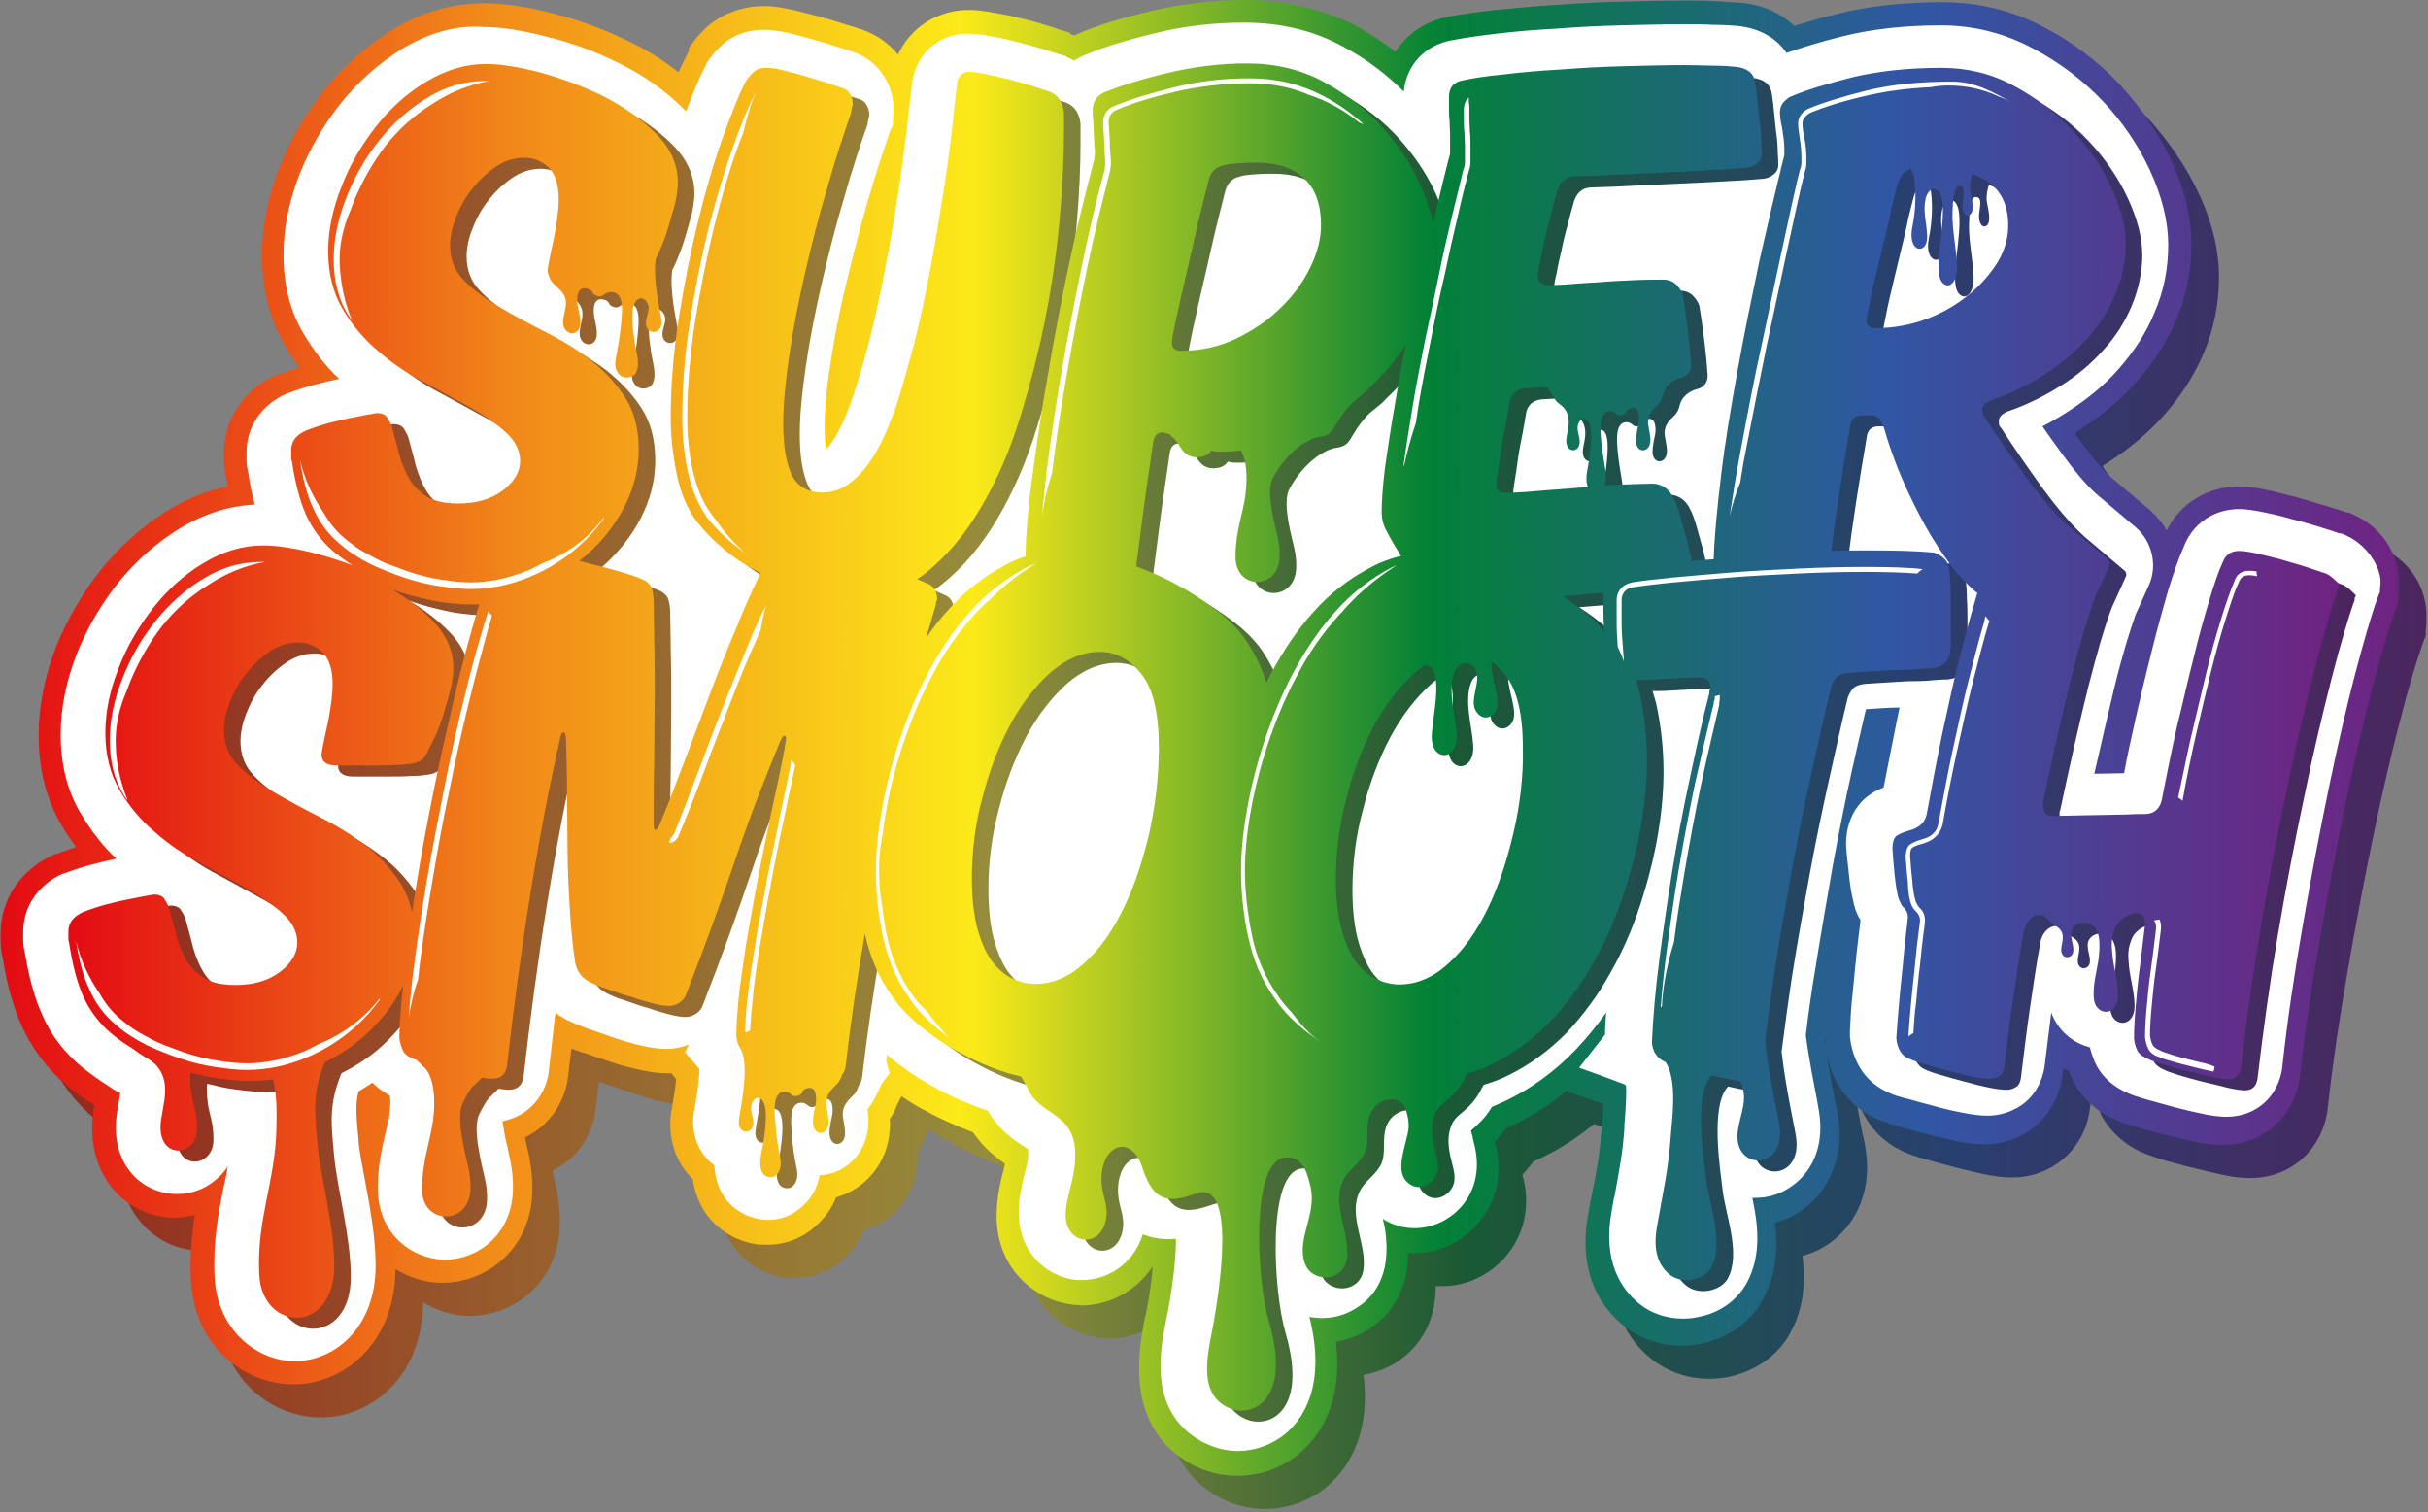
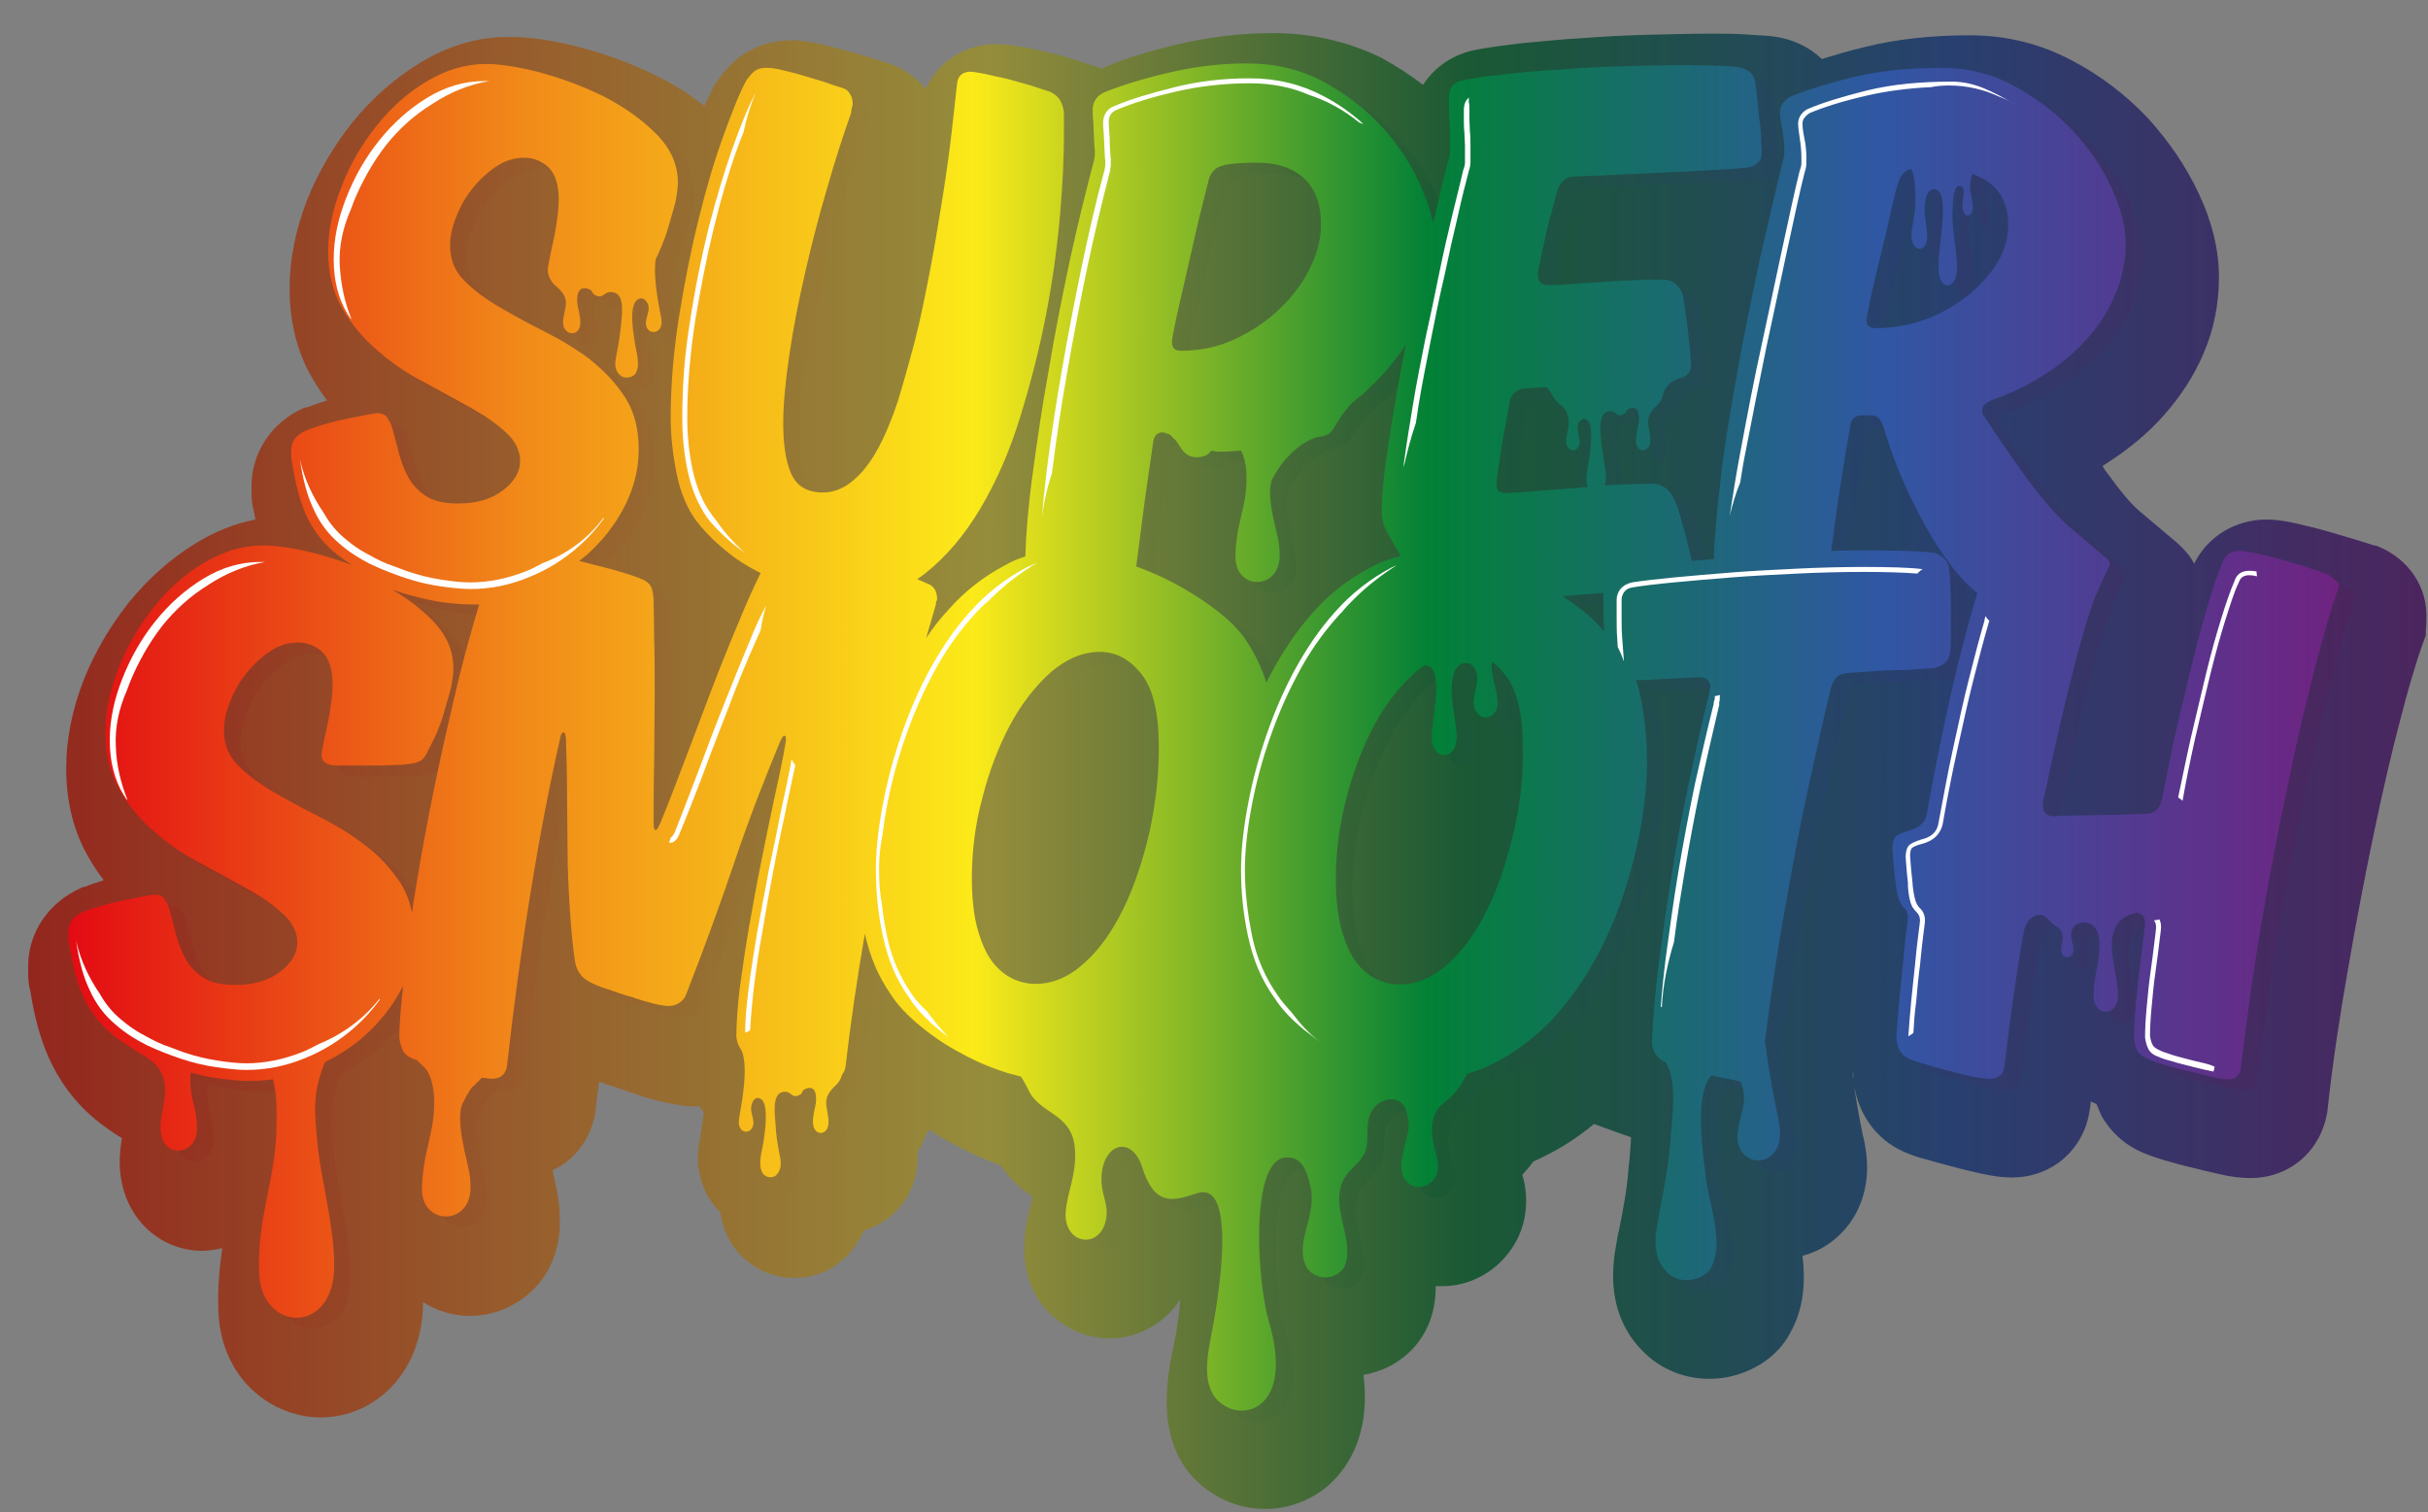
<svg xmlns="http://www.w3.org/2000/svg" version="1.1" x="0px" y="0px" viewBox="0 0 440.2 274.2" style="enable-background:new 0 0 440.2 274.2;" xml:space="preserve">
  <rect x="0" y="0" width="440.2" height="274.2" fill="#808080" stroke="none" />
  <style type="text/css">
	.st0{display:none;fill:#FFE481;}
	.st1{fill:url(#SVGID_1_);}
	.st2{fill:url(#SVGID_00000160150926357434531620000014554760436173672891_);}
	.st3{fill:#FFFFFF;}
	.st4{fill-rule:evenodd;clip-rule:evenodd;fill:url(#Super_Smooth_00000170991473829907388730000003882944828789306545_);}
	.st5{fill-rule:evenodd;clip-rule:evenodd;fill:url(#Super_Smooth_00000122690791620060438740000016027542646262136454_);}
</style>
  <g id="Layer_4">
</g>
  <g id="Layer_1">
    <rect x="-136.7" y="-220.2" class="st0" width="709" height="709" />
    <g id="Layer_3">
      <linearGradient id="SVGID_1_" gradientUnits="userSpaceOnUse" x1="5" y1="140.122" x2="440.197" y2="140.122">
        <stop offset="0" style="stop-color:#93261E" />
        <stop offset="0.2" style="stop-color:#975C2C" />
        <stop offset="0.4" style="stop-color:#958D3B" />
        <stop offset="0.6" style="stop-color:#1A5934" />
        <stop offset="0.8" style="stop-color:#28406F" />
        <stop offset="1" style="stop-color:#4C255E" />
      </linearGradient>
      <path class="st1" d="M431.2,99.1L431.2,99.1L431,99l-0.4-0.1l-0.1,0l-0.1,0c-0.9-0.3-2.1-0.7-3.8-1.2c-1.7-0.5-3.4-1-5.1-1.5    c-1.8-0.5-3.6-0.9-5.2-1.3c-2.3-0.5-3.9-0.7-5.3-0.7c-5.7,0-10.7,3-13.2,8c-0.7-1.4-1.8-2.6-3-3.7l-7-5.9    c-1.7-1.5-3.5-3.7-5.5-6.5c-0.4-0.5-0.8-1-1.1-1.6c0.3-0.2,0.6-0.4,0.9-0.6c3.9-2.5,7.4-5.4,10.3-8.7c3-3.4,5.4-7.1,7.1-11.1    c1.9-4.4,2.8-9,2.8-13.9c0-4.8-1.2-9.9-3.7-15.2c-2.3-4.9-5.4-9.4-9.2-13.6c-3.9-4.1-8.5-7.7-13.7-10.4c-5.8-3.1-12-4.6-18.6-4.6    c-7,0-13.3,0.7-18.9,2.1c-3,0.7-5.6,1.5-7.9,2.2c-2.5-2.4-5.9-3.9-9.8-4.2c-1.4-0.1-3-0.2-4.7-0.3c-1.7-0.1-3.6-0.1-5.6-0.1    c-3.4,0-7.2,0.1-11.3,0.2c-4,0.1-8,0.3-11.8,0.6c-3.9,0.2-7.5,0.6-10.9,0.9c-3.5,0.4-6.3,0.8-8.5,1.2c-4.2,0.8-7.6,3.1-9.7,6.4    c-2.3-1.8-4.8-3.4-7.5-4.9C244.6,7.6,237.9,6,230.8,6c-5.8,0-11.5,0.7-17.1,2c-5.2,1.2-9.7,2.6-13.2,4.1c-0.2,0.1-0.5,0.2-0.7,0.3    c0,0,0,0,0,0l0,0l0,0l-0.1,0l-0.1,0l-0.5-0.2l-0.1,0l-0.2-0.1c-1-0.3-2.2-0.7-3.7-1.2c-1.6-0.5-3.3-1-5.1-1.4    c-1.5-0.4-3-0.7-4.3-0.9c-2.1-0.4-3.6-0.6-5-0.6c-5.8,0-10.6,3.2-12.9,8.1c-1.7-2.1-3.9-3.6-6.4-4.5c-0.9-0.3-2.1-0.7-3.5-1.1    c-1.5-0.5-2.9-0.9-4.4-1.3c-1.6-0.4-3-0.8-4.3-1.1c-2.2-0.5-3.9-0.8-5.6-0.8c-3.5,0-6.6,1-9.2,2.8c-1.8,1.3-3.3,3-4.6,5l-0.1,0.1    l-0.1,0.1l-0.2,0.4l0,0.1l-0.1,0.1c-0.5,1-1,2.1-1.6,3.3c-2.7-2.1-5.6-4-8.8-5.5c-4.4-2.2-9-3.9-13.7-5.1    c-4.9-1.3-9.1-1.9-12.6-1.9C87,6.6,81.3,8.2,76,11.5c-4.6,2.8-8.7,6.5-12.2,10.8c-3.3,4.2-6.1,8.9-8.1,13.9    c-2.1,5.4-3.2,10.8-3.2,16.1c0,6.1,1.4,11.7,4.2,16.4c0.8,1.4,1.7,2.7,2.6,3.9c-1.1,0.4-2.3,0.7-3.4,1.2l-0.1,0l-0.1,0l-0.3,0.1    l-0.1,0l-0.1,0c-5.9,2.6-9.6,8.1-9.6,14.2v1.2c0,1.1,0.1,2.3,0.4,3.3c0.1,0.5,0.2,1.1,0.3,1.6c-3.7,0.7-7.4,2.2-10.8,4.3    c-4.6,2.8-8.7,6.5-12.2,10.8c-3.3,4.2-6.1,8.9-8.1,13.9c-2.1,5.4-3.2,10.8-3.2,16.1c0,6.2,1.4,11.7,4.2,16.4    c0.8,1.4,1.7,2.7,2.6,3.9c-1.1,0.4-2.3,0.7-3.4,1.2l-0.1,0l-0.1,0l-0.3,0.1l-0.1,0l-0.1,0.1c-5.9,2.6-9.6,8.1-9.6,14.2v1.2    c0,1.1,0.1,2.3,0.4,3.3c0.7,4.6,1.8,8.6,3.3,12c1.9,4.3,4.7,8.1,8.4,11.2c1.5,1.2,3.1,2.4,4.8,3.4c0,0,0.1,0.1,0.1,0.1    c-0.2,1.2-0.4,2.7-0.4,4.3c0,6,2.8,11.3,7.6,14.1c2.2,1.3,4.8,2,7.3,2c1.2,0,2.5-0.2,3.7-0.5c-0.5,3.5-0.9,7.3-0.7,11.7    c0.6,12.4,10,19,18.5,19c0.2,0,0.4,0,0.5,0c8.9-0.2,18-7.5,18.1-20.9c2.5,1.6,5.3,2.4,8.1,2.5c0.1,0,0.3,0,0.4,0    c7.6,0,15.9-5.7,16.3-16.3c0.1-3.7-0.5-6.5-1-8.5l0-0.1c-0.1-0.5-0.3-1-0.3-1.5l0,0c4-1.9,6.8-5.6,7.7-10.2l0-0.1l0-0.2l0.1-0.5    l0,0l0,0l0-0.1l0-0.1c0.2-1.6,0.4-3.2,0.6-4.9c0.7,0.3,1.5,0.6,2.3,0.8c1.4,0.5,2.9,1,4.4,1.5c1.7,0.6,3.4,1.1,4.9,1.4    c2.1,0.5,3.9,0.8,5.4,0.8c0.4,0,0.7,0,1.1,0l0.6,0.7l0.3,0.4c-0.1,0.9-0.3,2.4-0.7,4.7c-0.1,0.5-0.1,0.8-0.2,1.1    c-0.7,4.7,0.7,9.2,3.9,12.3c0.2,1.6,0.7,3.1,1.4,4.6c1.8,3.6,5.4,6.3,9.5,7.1c0.8,0.2,1.7,0.2,2.6,0.2c3.3,0,6.4-1.2,8.8-3.4    c1.6-1.4,2.9-3.2,3.7-5.2c5.3-1.5,9.3-6.2,9.7-12.1c0.1-0.8,0.1-1.5,0-2.1c0.6-0.8,1-1.7,1.4-2.7c0.2-0.3,0.3-0.6,0.5-1l0.3-0.4    c1.4,1,2.9,1.9,4.5,2.7c2.7,1.5,5.5,2.7,8.4,3.8c1.9,2.8,4.2,4.6,5.8,5.7c-0.1,0.5-0.2,1-0.4,1.7c-0.5,1.9-1,4.2-1.1,7    c-0.4,10.2,7,16.3,14.2,16.9c0.4,0,0.8,0.1,1.2,0.1c4.5,0,9.7-2.2,12.9-7.1c-0.2,2.2-0.5,5-1.2,8.4c-0.1,0.4-0.2,0.9-0.3,1.3    c-1,5.4-3.8,19.6,8.7,26.3c2.5,1.3,5.3,2,8.2,2c4,0,7.9-1.4,11-3.9c3.4-2.8,8.2-8.9,6.8-20.4c1.6-0.3,3.2-0.8,4.6-1.5    c3.3-1.7,8.5-5.8,8.5-14.6c0.4,0,0.7,0,1.1,0c1.2,0,2.3-0.1,3.5-0.4c5.5-1.3,9.9-5.7,11.3-11.1c0.9-3.5,0.4-6.7-0.2-8.7    c0.6-0.7,1.3-1.4,2-2.4c0.7-0.3,1.3-0.6,1.9-0.9c3.3-1.6,6.3-3.6,9.1-5.9l2.2,0.8l2.5,0.9l2,0.7c0,0.8-0.1,1.8-0.2,3.2l0,0.1    c-0.1,0.7-0.1,1.3-0.2,1.8c-0.3,4.2-0.9,7.4-1.8,11.9l-0.1,0.3c-0.1,0.7-0.3,1.5-0.4,2.3c-2.1,11.1,2.3,17.3,6.4,20.6    c2.9,2.3,6.6,3.6,10.4,3.6c1.1,0,2.3-0.1,3.4-0.3c4.9-1,9.1-3.8,11.3-7.9c2.7-4.7,2.8-9.8,2.3-14.1c1.9-0.5,3.6-1.3,5.2-2.5    c5.1-3.8,7.4-10.2,6.2-17.1c-0.1-0.6-0.2-1.3-0.5-2.4c-0.5-2.5-1.3-6.6-1.8-10.8c0-0.3,0.1-0.5,0.1-0.8l0,0.1l0,0.1l0,0.4l0,0.4    l0,0.1l0,0.4c0.6,6.1,4,11,9.3,13.3c0.8,0.3,1.8,0.8,4.2,1.4c1.4,0.4,2.8,0.8,4.4,1.2c1.8,0.5,3.6,0.9,5.3,1.3    c2.3,0.5,4,0.7,5.6,0.7c3,0,5.9-0.9,8.3-2.6c3.2-2.3,5.3-5.8,5.8-9.9c0.1-0.4,0.1-0.9,0.2-1.3c0.3,0.2,0.6,0.3,1,0.5    c0.3,0.7,0.6,1.4,0.9,2.1c1.6,2.9,4.2,5.3,7.5,6.7c0.7,0.3,1.7,0.7,4,1.4c1.5,0.4,3.1,0.9,4.9,1.3c1.6,0.4,3.2,0.8,4.6,1.1    c2.4,0.6,4.3,0.8,6,0.8c7.3,0,13-5.1,14-12.4l0,0l0,0l0-0.1c0.9-8.3,2.2-16.9,3.7-25.4c1.5-8.7,3.1-17,4.7-24.7    c1.6-7.6,3.2-14.6,4.8-20.6c1.5-5.9,2.9-10.4,3.9-13.3l0.3-0.8l0.1-0.3l0.3-0.8v-0.9v-0.1c0.1-0.6,0.1-1.3,0.1-1.9    C440.2,106.6,436.8,101.4,431.2,99.1z" />
    </g>
    <linearGradient id="SVGID_00000107576311128385603700000009548053364777816979_" gradientUnits="userSpaceOnUse" x1="0" y1="134.122" x2="435.197" y2="134.122">
      <stop offset="0" style="stop-color:#E30A13" />
      <stop offset="0.2" style="stop-color:#F18919" />
      <stop offset="0.4" style="stop-color:#FCEA19" />
      <stop offset="0.6" style="stop-color:#028136" />
      <stop offset="0.8" style="stop-color:#3057A4" />
      <stop offset="1" style="stop-color:#6F2381" />
    </linearGradient>
-     <path style="fill:url(#SVGID_00000107576311128385603700000009548053364777816979_);" d="M426.2,93.1L426.2,93.1L426,93l-0.4-0.1   l-0.1,0l-0.1,0c-0.9-0.3-2.1-0.7-3.8-1.2c-1.7-0.5-3.4-1-5.1-1.5c-1.8-0.5-3.6-0.9-5.2-1.3c-2.3-0.5-3.9-0.7-5.3-0.7   c-5.7,0-10.7,3-13.2,8c-0.7-1.4-1.8-2.6-3-3.7l-7-5.9c-1.7-1.5-3.5-3.7-5.5-6.5c-0.4-0.5-0.8-1-1.1-1.6c0.3-0.2,0.6-0.4,0.9-0.6   c3.9-2.5,7.4-5.4,10.3-8.7c3-3.4,5.4-7.1,7.1-11.1c1.9-4.4,2.8-9,2.8-13.9c0-4.8-1.2-9.9-3.7-15.2c-2.3-4.9-5.4-9.4-9.2-13.6   c-3.9-4.1-8.5-7.7-13.7-10.4c-5.8-3.1-12-4.6-18.6-4.6c-7,0-13.3,0.7-18.9,2.1c-3,0.7-5.6,1.5-7.9,2.2c-2.5-2.4-5.9-3.9-9.8-4.2   c-1.4-0.1-3-0.2-4.7-0.3c-1.7-0.1-3.6-0.1-5.6-0.1c-3.4,0-7.2,0.1-11.3,0.2c-4,0.1-8,0.3-11.8,0.6c-3.9,0.2-7.5,0.6-10.9,0.9   c-3.5,0.4-6.3,0.8-8.5,1.2c-4.2,0.8-7.6,3.1-9.7,6.4c-2.3-1.8-4.8-3.4-7.5-4.9C239.6,1.6,232.9,0,225.8,0c-5.8,0-11.5,0.7-17.1,2   c-5.2,1.2-9.7,2.6-13.2,4.1c-0.2,0.1-0.5,0.2-0.7,0.3c0,0,0,0,0,0l0,0l0,0l-0.1,0l-0.1,0l-0.5-0.2L194,6l-0.2-0.1   c-1-0.3-2.2-0.7-3.7-1.2c-1.6-0.5-3.3-1-5.1-1.4c-1.5-0.4-3-0.7-4.3-0.9c-2.1-0.4-3.6-0.6-5-0.6c-5.8,0-10.6,3.2-12.9,8.1   c-1.7-2.1-3.9-3.6-6.4-4.5c-0.9-0.3-2.1-0.7-3.5-1.1c-1.5-0.5-2.9-0.9-4.4-1.3c-1.6-0.4-3-0.8-4.3-1.1c-2.2-0.5-3.9-0.8-5.6-0.8   c-3.5,0-6.6,1-9.2,2.8c-1.8,1.3-3.3,3-4.6,5L125,9.1l-0.1,0.1l-0.2,0.4l0,0.1l-0.1,0.1c-0.5,1-1,2.1-1.6,3.3   c-2.7-2.1-5.6-4-8.8-5.5c-4.4-2.2-9-3.9-13.7-5.1c-4.9-1.3-9.1-1.9-12.6-1.9C82,0.6,76.3,2.2,71,5.5c-4.6,2.8-8.7,6.5-12.2,10.8   c-3.3,4.2-6.1,8.9-8.1,13.9c-2.1,5.4-3.2,10.8-3.2,16.1c0,6.1,1.4,11.7,4.2,16.4c0.8,1.4,1.7,2.7,2.6,3.9c-1.1,0.4-2.3,0.7-3.4,1.2   l-0.1,0l-0.1,0l-0.3,0.1l-0.1,0l-0.1,0c-5.9,2.6-9.6,8.1-9.6,14.2v1.2c0,1.1,0.1,2.3,0.4,3.3c0.1,0.5,0.2,1.1,0.3,1.6   c-3.7,0.7-7.4,2.2-10.8,4.3c-4.6,2.8-8.7,6.5-12.2,10.8c-3.3,4.2-6.1,8.9-8.1,13.9c-2.1,5.4-3.2,10.8-3.2,16.1   c0,6.2,1.4,11.7,4.2,16.4c0.8,1.4,1.7,2.7,2.6,3.9c-1.1,0.4-2.3,0.7-3.4,1.2l-0.1,0l-0.1,0l-0.3,0.1l-0.1,0l-0.1,0.1   c-5.9,2.6-9.6,8.1-9.6,14.2v1.2c0,1.1,0.1,2.3,0.4,3.3c0.7,4.6,1.8,8.6,3.3,12c1.9,4.3,4.7,8.1,8.4,11.2c1.5,1.2,3.1,2.4,4.8,3.4   c0,0,0.1,0.1,0.1,0.1c-0.2,1.2-0.4,2.7-0.4,4.3c0,6,2.8,11.3,7.6,14.1c2.2,1.3,4.8,2,7.3,2c1.2,0,2.5-0.2,3.7-0.5   c-0.5,3.5-0.9,7.3-0.7,11.7c0.6,12.4,10,19,18.5,19c0.2,0,0.4,0,0.5,0c8.9-0.2,18-7.5,18.1-20.9c2.5,1.6,5.3,2.4,8.1,2.5   c0.1,0,0.3,0,0.4,0c7.6,0,15.9-5.7,16.3-16.3c0.1-3.7-0.5-6.5-1-8.5l0-0.1c-0.1-0.5-0.3-1-0.3-1.5l0,0c4-1.9,6.8-5.6,7.7-10.2   l0-0.1l0-0.2l0.1-0.5l0,0l0,0l0-0.1l0-0.1c0.2-1.6,0.4-3.2,0.6-4.9c0.7,0.3,1.5,0.6,2.3,0.8c1.4,0.5,2.9,1,4.4,1.5   c1.7,0.6,3.4,1.1,4.9,1.4c2.1,0.5,3.9,0.8,5.4,0.8c0.4,0,0.7,0,1.1,0l0.6,0.7l0.3,0.4c-0.1,0.9-0.3,2.4-0.7,4.7   c-0.1,0.5-0.1,0.8-0.2,1.1c-0.7,4.7,0.7,9.2,3.9,12.3c0.2,1.6,0.7,3.1,1.4,4.6c1.8,3.6,5.4,6.3,9.5,7.1c0.8,0.2,1.7,0.2,2.6,0.2   c3.3,0,6.4-1.2,8.8-3.4c1.6-1.4,2.9-3.2,3.7-5.2c5.3-1.5,9.3-6.2,9.7-12.1c0.1-0.8,0.1-1.5,0-2.1c0.6-0.8,1-1.7,1.4-2.7   c0.2-0.3,0.3-0.6,0.5-1l0.3-0.4c1.4,1,2.9,1.9,4.5,2.7c2.7,1.5,5.5,2.7,8.4,3.8c1.9,2.8,4.2,4.6,5.8,5.7c-0.1,0.5-0.2,1-0.4,1.7   c-0.5,1.9-1,4.2-1.1,7c-0.4,10.2,7,16.3,14.2,16.9c0.4,0,0.8,0.1,1.2,0.1c4.5,0,9.7-2.2,12.9-7.1c-0.2,2.2-0.5,5-1.2,8.4   c-0.1,0.4-0.2,0.9-0.3,1.3c-1,5.4-3.8,19.6,8.7,26.3c2.5,1.3,5.3,2,8.2,2c4,0,7.9-1.4,11-3.9c3.4-2.8,8.2-8.9,6.8-20.4   c1.6-0.3,3.2-0.8,4.6-1.5c3.3-1.7,8.5-5.8,8.5-14.6c0.4,0,0.7,0,1.1,0c1.2,0,2.3-0.1,3.5-0.4c5.5-1.3,9.9-5.7,11.3-11.1   c0.9-3.5,0.4-6.7-0.2-8.7c0.6-0.7,1.3-1.4,2-2.4c0.7-0.3,1.3-0.6,1.9-0.9c3.3-1.6,6.3-3.6,9.1-5.9l2.2,0.8l2.5,0.9l2,0.7   c0,0.8-0.1,1.8-0.2,3.2l0,0.1c-0.1,0.7-0.1,1.3-0.2,1.8c-0.3,4.2-0.9,7.4-1.8,11.9l-0.1,0.3c-0.1,0.7-0.3,1.5-0.4,2.3   c-2.1,11.1,2.3,17.3,6.4,20.6c2.9,2.3,6.6,3.6,10.4,3.6c1.1,0,2.3-0.1,3.4-0.3c4.9-1,9.1-3.8,11.3-7.9c2.7-4.7,2.8-9.8,2.3-14.1   c1.9-0.5,3.6-1.3,5.2-2.5c5.1-3.8,7.4-10.2,6.2-17.1c-0.1-0.6-0.2-1.3-0.5-2.4c-0.5-2.5-1.3-6.6-1.8-10.8c0-0.3,0.1-0.5,0.1-0.8   l0,0.1l0,0.1l0,0.4l0,0.4l0,0.1l0,0.4c0.6,6.1,4,11,9.3,13.3c0.8,0.3,1.8,0.8,4.2,1.4c1.4,0.4,2.8,0.8,4.4,1.2   c1.8,0.5,3.6,0.9,5.3,1.3c2.3,0.5,4,0.7,5.6,0.7c3,0,5.9-0.9,8.3-2.6c3.2-2.3,5.3-5.8,5.8-9.9c0.1-0.4,0.1-0.9,0.2-1.3   c0.3,0.2,0.6,0.3,1,0.5c0.3,0.7,0.6,1.4,0.9,2.1c1.6,2.9,4.2,5.3,7.5,6.7c0.7,0.3,1.7,0.7,4,1.4c1.5,0.4,3.1,0.9,4.9,1.3   c1.6,0.4,3.2,0.8,4.6,1.1c2.4,0.6,4.3,0.8,6,0.8c7.3,0,13-5.1,14-12.4l0,0l0,0l0-0.1c0.9-8.3,2.2-16.9,3.7-25.4   c1.5-8.7,3.1-17,4.7-24.7c1.6-7.6,3.2-14.6,4.8-20.6c1.5-5.9,2.9-10.4,3.9-13.3l0.3-0.8l0.1-0.3l0.3-0.8v-0.9v-0.1   c0.1-0.6,0.1-1.3,0.1-1.9C435.2,100.6,431.8,95.4,426.2,93.1z" />
-     <path class="st3" d="M424.7,96.8L424.7,96.8l-0.1,0l-0.3-0.1l-0.1,0l-0.1,0c-0.9-0.3-2-0.7-3.7-1.2c-1.7-0.5-3.3-1-5-1.4   c-1.7-0.5-3.4-0.9-4.9-1.2c-2-0.4-3.4-0.6-4.5-0.6c-4.6,0-8.5,2.6-10.1,6.9c-0.9,2-1.8,4.6-2.8,7.8c-0.9,3.1-1.9,6.7-2.9,10.7   c-1,3.9-2,8.1-3,12.5c-0.7,3.3-1.5,6.6-2.1,10c0,0,0,0,0,0c-1.7,0-3.5,0.1-5.4,0.1c1.3-5.7,2.5-10.9,3.6-15.5   c1.4-5.8,2.8-10.3,3.9-13.4l2.4-5.3c1.6-3.6,0.6-7.9-2.4-10.5l-7.1-6c-1.9-1.7-3.9-4.1-6.1-7.1c-1.2-1.7-2.5-3.4-3.7-5.2   c1.6-0.8,3.1-1.7,4.5-2.6c3.6-2.3,6.8-4.9,9.4-7.9c2.7-3.1,4.9-6.4,6.4-10.1c1.7-3.9,2.5-8,2.5-12.3c0-4.2-1.1-8.7-3.3-13.5   c-2.1-4.5-4.9-8.7-8.5-12.5c-3.6-3.8-7.9-7.1-12.7-9.6c-5.2-2.8-10.8-4.2-16.7-4.2c-6.7,0-12.7,0.7-17.9,2c-4,1-7.3,2-10.1,3   c-1.9-2.8-5-4.5-8.9-4.9c-1.3-0.1-2.8-0.2-4.5-0.2c-1.7-0.1-3.5-0.1-5.5-0.1c-3.4,0-7.1,0.1-11.2,0.2c-3.9,0.1-7.9,0.3-11.7,0.6   c-3.8,0.2-7.4,0.5-10.7,0.9c-3.4,0.4-6.1,0.8-8.2,1.2c-4.9,0.9-8.2,4.5-8.7,9.3c-3.2-3.2-6.9-6-11.1-8.2   c-5.3-2.9-11.3-4.3-17.8-4.3c-5.5,0-10.9,0.6-16.1,1.9c-5,1.2-9.3,2.5-12.6,3.9c-0.8,0.3-1.5,0.7-2.2,1.1c-0.5-0.3-1.1-0.6-1.7-0.9   l-0.1,0l-0.1,0l-0.4-0.2l-0.1,0l-0.1,0c-0.9-0.3-2.1-0.7-3.5-1.1c-1.6-0.5-3.2-0.9-4.8-1.3c-1.5-0.4-2.9-0.7-4.2-0.9   c-1.8-0.4-3.1-0.5-4.2-0.5c-5.4,0-9.5,3.7-10.2,9.2l0,0.1c-0.2,1.9-0.5,4.5-0.9,8c-0.4,3.3-0.9,7.1-1.5,11.3   c-0.7,4.3-1.4,8.8-2.3,13.3c-0.8,4.5-1.8,8.9-2.8,13c-0.9,3.6-1.9,7-2.9,10.1c-0.9,2.8-1.9,5.3-3,7.3c-0.7,1.3-1.4,2.3-2.1,3.1   c-0.2-1-0.3-2.3-0.3-4c0-3,0.3-6.7,1-11.2c0.7-4.6,1.6-9.5,2.8-14.4c1.2-5,2.5-10.1,3.9-15c1.4-4.8,2.8-9.2,4.1-12.9l0.2-0.6   l0.1-0.1l0.3-0.6v-0.7v-0.5c0.1-0.5,0.1-1.1,0.1-1.7c0-1.8-0.4-3.6-1.3-5.2c-1.2-2.4-3.3-4.2-5.8-5.1c-0.9-0.3-2-0.7-3.4-1.1   c-1.4-0.5-2.9-0.9-4.3-1.3c-1.5-0.4-2.9-0.8-4.1-1.1c-1.8-0.4-3.3-0.6-4.6-0.6c-2.6,0-4.9,0.7-6.8,2.1c-1.3,1-2.5,2.3-3.6,3.9   l0,0.1l0,0.1l-0.2,0.3l0,0l0,0.1c-1.1,2-2.2,4.7-3.5,8.2c-0.1-0.1-0.3-0.3-0.4-0.4c-3.3-3.3-7.2-6.1-11.7-8.3   c-4.2-2.1-8.5-3.7-13-4.8c-4.6-1.2-8.4-1.8-11.6-1.8C82.7,4.5,77.7,6,73,8.8c-4.2,2.6-8,5.9-11.2,9.9c-3.1,3.9-5.6,8.2-7.5,12.9   c-1.9,4.9-2.9,9.8-2.9,14.6c0,5.4,1.2,10.3,3.7,14.4c1.8,3,3.9,5.8,6.4,8.1c-2.9,0.6-6.1,1.4-9.3,2.6l0,0l0,0l-0.3,0.1l0,0l0,0   c-4.5,2-7.2,6-7.2,10.6v1.2c0,0.9,0.1,1.7,0.3,2.5c0.3,2.1,0.7,4,1.2,5.8c-4.7,0.2-9.3,1.7-13.6,4.3c-4.2,2.6-8,5.9-11.2,9.9   c-3.1,3.9-5.6,8.2-7.5,12.9c-1.9,4.9-2.9,9.8-2.9,14.6c0,5.4,1.2,10.3,3.7,14.4c1.8,3,3.9,5.8,6.4,8.1c-2.9,0.6-6.1,1.4-9.3,2.6   l0,0l0,0l-0.3,0.1l-0.1,0l0,0c-4.5,2-7.2,6-7.2,10.6v1.2c0,0.9,0.1,1.7,0.3,2.5c0.7,4.3,1.7,8.1,3.1,11.2c1.6,3.8,4.1,7,7.4,9.7   c1.4,1.1,2.9,2.2,4.5,3.2c0.7,0.5,1.4,1,2.3,1.4c0,0,0,0,0,0c-0.1,0.6-0.2,1.4-0.3,1.7c-0.2,1.3-0.5,2.8-0.5,4.5   c0,4.7,2,8.6,5.7,10.7c1.6,0.9,3.5,1.4,5.4,1.4c1.9,0,3.9-0.5,5.5-1.5c1.5-0.9,2.8-2.1,3.7-3.5c-0.2,1.2-0.4,2.3-0.7,3.5   c-1,4.9-2,10.1-1.7,16.5c0.5,9.9,7.9,15.3,14.5,15.3c0.1,0,0.3,0,0.4,0c7.1-0.2,14.3-6.2,14.3-17.3c0-5.1-1-10.5-1.9-15.3   c-0.5-2.7-1-5.2-1.2-7.2l0-0.3c-0.4-4.4-0.6-6.4,0-8.8c0.8-0.5,1.7-1,2.5-1.6c0.8,0.8,1.8,1.6,3.1,2.3l0.1,0.1   c0.1,0.7,0.1,1.8-0.1,3.4c-0.1,1-0.4,2-0.7,3.3c-0.6,2.6-1.4,5.8-1.4,9.9c-0.1,8.3,6,12.9,11.9,13.1c0.1,0,0.2,0,0.3,0   c5.8,0,12-4.4,12.3-12.5c0.1-3.2-0.5-5.5-0.9-7.4l0-0.1c-0.1-0.6-0.3-1.1-0.4-1.7l-0.1-0.4c-0.3-1.6-0.4-2.5-0.5-3   c4.2-0.8,7.4-3.9,8.3-8.3l0-0.1l0-0.1l0.1-0.4l0-0.1l0-0.1c0.4-3.5,0.8-7.1,1.2-10.6c0.6,0.5,1.3,0.9,2,1.3l0,0l0,0l0.2,0.1l0,0   l0,0c1.3,0.6,2.7,1.2,4.5,1.8c1.4,0.5,2.9,1,4.3,1.5c1.6,0.5,3.2,1,4.6,1.3c1.8,0.4,3.3,0.6,4.5,0.6c1.4,0,2.8-0.3,4.1-0.8   l-0.7,1.4l1.3,1.5l1.3,1.5c0,0.8-0.1,2.8-0.8,6.8c-0.1,0.4-0.1,0.8-0.2,1c-0.6,3.9,0.8,7.6,3.7,9.7c0.1,1.7,0.5,3.3,1.2,4.7   c1.3,2.6,3.8,4.4,6.7,5c0.6,0.1,1.2,0.2,1.8,0.2c2.3,0,4.5-0.8,6.2-2.4c1.7-1.5,2.8-3.4,3.2-5.7c4.7-0.2,8.5-4,8.8-9   c0.1-1.1,0-2.1-0.1-3c0.8-1,1.4-2,1.9-3.2c0.2-0.4,0.4-0.8,0.6-1.3l0.6-0.8l0.9-1.2l-0.4-1.4l-0.2-0.8c0-0.4,0.1-0.8,0.1-1.2   c0.1,0.1,0.2,0.2,0.3,0.3c2.6,2.2,5.6,4.2,8.8,5.9c2.9,1.6,6,2.9,9.2,4c1.8,3.2,4.3,5,6.1,6.2c0.4,0.2,0.9,0.6,1.2,0.8   c0,0,0,0.1,0,0.1c0.1,1.5-0.2,2.8-0.7,4.5c-0.4,1.7-0.9,3.8-1,6.2c-0.3,7.8,5.1,12.4,10.6,12.9c0.3,0,0.6,0,0.9,0   c4.3,0,9.2-2.6,11-8.3c1.5,0.6,3.1,0.9,4.8,0.9c0.4,0,0.8,0,1.2-0.1c0,3.1-0.4,7.6-1.5,13.4c-0.1,0.4-0.2,0.9-0.3,1.4l0,0.1   c-1.1,5.4-3.3,16.7,6.7,22c2,1,4.1,1.6,6.3,1.6c3.1,0,6.1-1.1,8.5-3c3.1-2.5,7.7-8.6,4.5-21.3c0.7,0.1,1.5,0.2,2.2,0.2   c1.9,0,3.7-0.4,5.4-1.3c3.3-1.7,7-5.3,6.3-13.2c-0.1-1.2-0.3-2.4-0.6-3.5c1.7,1.1,3.7,1.7,5.7,1.7c0.9,0,1.7-0.1,2.6-0.3   c4.1-1,7.4-4.2,8.4-8.3c0.8-3.2,0.1-5.9-0.4-7.8l0-0.2c-0.1-0.2-0.1-0.4-0.2-0.6c0-0.2-0.1-0.4-0.1-0.5c1-0.9,2.5-2.1,3.8-4.3   c0.9-0.4,1.9-0.8,2.7-1.2c4.7-2.3,8.9-5.4,12.6-9.3c1.9-2,3.7-4.2,5.4-6.6c-0.1,1.4-0.2,2.7-0.2,4l-2.2,2.8l-2.5,3.2l3.9,1.4   l4.3,1.6c0.1,0.1,0.2,0.2,0.3,0.2c0.1,1.3,0,3.3-0.2,6.1l0,0.1c-0.1,0.6-0.1,1.2-0.1,1.7c-0.3,4.4-1,7.9-1.8,12.3l-0.1,0.3   c-0.1,0.7-0.3,1.5-0.4,2.3c-1.7,9.2,1.8,14.2,5,16.8c2.2,1.8,5,2.7,8,2.7c0.9,0,1.8-0.1,2.7-0.3c3.8-0.7,6.9-2.9,8.7-6   c2.9-5.2,2.1-10.9,1.1-15.6c0.2,0,0.4,0,0.6,0c2.5,0,4.8-0.8,6.8-2.3c3.9-2.9,5.6-7.7,4.7-13.3c-0.1-0.5-0.2-1.3-0.4-2.3   c-0.5-2.7-1.4-7-2-11.6c0.5-4.2,1.1-8.4,1.8-12.5c1-6.3,2.1-12.5,3.1-18.3c1.1-5.9,2.2-11.5,3.4-16.9c0.9-4.1,1.8-7.9,2.6-11.4   l1.5-0.1c1.5-0.1,3-0.2,4.3-0.2c0.1,0,0.2,0,0.3,0c-0.2,0.8-0.3,1.6-0.5,2.4c-0.8,4-1.6,8-2.4,12.1c-1.6,0.6-3.3,1.6-4.6,3.3   c-1.4,1.8-2.2,4.2-2.2,6.9v0l0,0l0,0.3l0,0l0,0c0.1,1.6,0.3,3.3,0.5,5.1c0.2,2.1,0.5,3.9,0.9,5.4l0,0.1l0,0.1l0.2,0.5l0,0.1l0,0.1   c0.3,0.8,0.6,1.5,1,2.1c0,0.1,0,0.1,0,0.2c-0.2,1.6-0.4,3.5-0.7,5.9c-0.2,2.3-0.5,4.7-0.7,7.1c-0.3,2.6-0.4,4.9-0.5,6.8l0,0.4   l0,0.2l0,0.2l0,0.4c0.5,4.7,3,8.4,7,10.1c0.8,0.4,1.9,0.8,3.7,1.2c1.4,0.4,2.8,0.8,4.4,1.2c1.7,0.5,3.4,0.9,5,1.2   c2,0.4,3.5,0.6,4.9,0.6c2.2,0,4.3-0.7,6.1-1.9c2.3-1.6,3.8-4.2,4.2-7.1c0.4-3.2,0.8-6.5,1.2-9.7c1.2,3.2,3.8,5.5,7,6.3   c0.3,1.2,0.7,2.3,1.2,3.3c1.2,2.2,3.1,3.9,5.7,5c0.8,0.4,1.8,0.7,3.5,1.2c1.4,0.4,3,0.8,4.7,1.3c1.6,0.4,3.1,0.8,4.6,1.1   c2.1,0.5,3.7,0.7,5.1,0.7c5.3,0,9.4-3.6,10.1-9l0-0.1c0.9-8.4,2.2-17,3.7-25.6c1.5-8.7,3.1-17.1,4.7-24.8   c1.6-7.7,3.2-14.7,4.8-20.8c1.6-6,2.9-10.6,4-13.6l0.3-0.8l0.2-0.5v-0.5v-0.1c0.1-0.5,0.1-1.1,0.1-1.6   C431.3,102.2,428.8,98.4,424.7,96.8z" />
    <linearGradient id="Super_Smooth_00000010291830624279310550000010221178185132870539_" gradientUnits="userSpaceOnUse" x1="14.777" y1="136.118" x2="426.42" y2="136.118">
      <stop offset="0" style="stop-color:#93261E" />
      <stop offset="0.2" style="stop-color:#975C2C" />
      <stop offset="0.4" style="stop-color:#958D3B" />
      <stop offset="0.6" style="stop-color:#1A5934" />
      <stop offset="0.8" style="stop-color:#28406F" />
      <stop offset="1" style="stop-color:#4C255E" />
    </linearGradient>
    <path id="Super_Smooth_1_" style="fill-rule:evenodd;clip-rule:evenodd;fill:url(#Super_Smooth_00000010291830624279310550000010221178185132870539_);" d="   M424.7,106c-0.9-0.3-2.1-0.7-3.6-1.2c-1.5-0.5-3.1-0.9-4.7-1.4c-1.6-0.4-3.1-0.8-4.5-1.1c-1.4-0.3-2.4-0.4-3-0.4   c-1.4,0-2.4,0.7-2.9,2c-0.8,1.7-1.6,4.1-2.5,7.1c-0.9,3-1.9,6.5-2.8,10.3c-1,3.8-1.9,8-3,12.4c-1,4.4-1.9,8.9-2.8,13.5   c-0.2,0.8-0.6,1.4-1.1,1.8c-0.5,0.4-1.2,0.6-1.9,0.6c-0.8,0-2,0-3.7,0.1c-1.7,0-3.5,0.1-5.4,0.1c-1.9,0-3.6,0.1-5,0.1   c-1.5,0-2.3,0.1-2.4,0.1c-1.3,0-2-0.6-2-1.9v-0.7c0-0.2,0-0.3,0.1-0.4c1.8-8.5,3.5-16,5.1-22.4c1.6-6.3,3-11.1,4.3-14.5l2.5-5.5   c0.2-0.4,0.1-0.9-0.3-1.2l-7.2-6.1c0,0,0,0,0,0c-2.3-2.1-4.7-4.9-7.3-8.4c-2.7-3.7-5.3-7.5-7.8-11.3c-0.1-0.1-0.2-0.2-0.3-0.4   c-0.1-0.2-0.1-0.5-0.1-0.9c0-0.7,0.5-1.2,1.6-1.7c3.5-1.2,6.7-2.8,9.7-4.7c3-1.9,5.5-4,7.7-6.5c2.2-2.4,3.9-5.1,5.1-8   c1.2-2.9,1.9-6,1.9-9.2c0-3.1-0.9-6.5-2.6-10.2c-1.7-3.7-4.1-7.2-7.1-10.4c-3-3.2-6.6-5.9-10.7-8.1c-4.1-2.2-8.4-3.2-13-3.2   c-6.1,0-11.4,0.6-16.1,1.7c-4.7,1.2-8.4,2.3-11.2,3.5c-0.5,0.2-0.9,0.6-1.4,1.1c-0.4,0.5-0.6,1.1-0.6,1.8c0,0.6,0.1,1.5,0.4,2.8   c0.2,1.3,0.4,2.6,0.4,3.8c0,0.3,0,0.6,0,0.9c0,0.3-0.1,0.8-0.3,1.4c-1.3,5.3-2.7,11.3-4.2,17.9c-1.4,6.7-2.8,13.4-4,20.1   c-1.2,6.7-2.3,13.1-3,19.2c-0.7,5.9-1.2,10.9-1.3,14.9c-1.4,0.1-2.7,0.2-4,0.3c0,0,0,0,0,0c-0.2-1.2-0.6-2.4-0.9-3.9   c-0.4-1.4-0.8-2.9-1.2-4.3c-0.4-1.4-0.8-2.5-1.2-3.2c-0.3-0.7-0.8-1.3-1.4-1.8c-0.7-0.5-1.5-0.8-2.4-0.8c-1.5,0-3.7,0.1-6.6,0.2   c-0.7,0-1.4,0.1-2.1,0.1c0.3-0.7,0.3-1.6,0.2-2.5c-0.3-2-0.6-3.5-0.8-5.5c-0.1-1.3-0.6-5,1.2-5.4c1.4-0.3,1.4,0.9,2.4,0.7   c1.2-0.3,0.6-0.8,1.5-1.2c1.9-0.8,1.8,1.8,1.7,2.5c-0.1,0.6-0.5,2.2-0.5,3.4c0.1,2.3,2.5,2.1,2.6,0c0.1-1.3-0.5-2.7-0.4-3.8   c0.1-1.3,1-2.1,1.8-2.9c1.2-1.2,0.6-2.2,1.8-3.4c0.7-0.8,1.5-1.1,2.1-1.3c0.5-0.1,1-0.3,1.4-0.7c0.5-0.5,0.7-1.1,0.7-1.8   c-0.1-1.7-0.3-3.8-0.6-6.3c-0.3-2.4-0.6-4.5-0.9-6.3c-0.2-0.7-0.6-1.3-1.2-1.9c-0.6-0.6-1.4-0.9-2.4-0.9c-1.3,0-3.1,0-5.3,0.1   c-2.2,0.1-4.4,0.2-6.7,0.4c-2.3,0.1-4.2,0.3-5.9,0.4c-1.7,0.1-2.6,0.1-2.8,0.1c-1.3,0-2-0.6-2-1.9c0-0.3,0.1-1,0.4-2.2   c0.2-1.2,0.5-2.6,0.9-4.2c0.3-1.6,0.7-3.2,1.2-4.9c0.4-1.7,0.8-3,1.1-4.1c0.5-1.4,1.4-2.3,2.9-2.4c3-0.1,6.1-0.2,9.2-0.4   c3.2-0.1,6.1-0.3,8.9-0.4c2.8-0.1,5.4-0.3,7.7-0.4c2.4-0.1,4.3-0.3,5.7-0.4c0.7-0.1,1.3-0.4,1.8-0.8c0.5-0.4,0.8-1,0.8-1.7   c0-0.4,0-1.2-0.1-2.3c0-1.2-0.1-2.4-0.3-3.7c-0.1-1.3-0.3-2.6-0.4-3.9c-0.1-1.3-0.3-2.4-0.4-3.2c-0.3-1.6-1.5-2.5-3.6-2.7   c-1.2-0.1-2.5-0.2-4-0.2c-1.5,0-3.2-0.1-5-0.1c-3.5,0-7.2,0.1-11.1,0.2c-3.9,0.1-7.8,0.3-11.5,0.6c-3.7,0.2-7.2,0.5-10.4,0.9   c-3.2,0.3-5.7,0.7-7.5,1.1c-1.6,0.3-2.4,1.3-2.4,3c0,0.3,0,0.8,0,1.7c0,0.8,0,1.7,0.1,2.5c0,0.9,0.1,1.7,0.1,2.5c0,0.8,0,1.4,0,1.8   c0,0.7,0,1.2,0,1.5c0,0.3-0.1,0.8-0.3,1.4c-0.6,2.3-1.3,5.2-2.1,8.6c-0.2,0.9-0.4,1.9-0.7,2.8c-0.4-1.9-1-3.9-1.9-5.9   c-1.6-4-4-7.7-7-11.1c-3-3.4-6.6-6.2-10.8-8.5c-4.2-2.3-8.9-3.4-14-3.4c-4.9,0-9.7,0.6-14.3,1.7c-4.7,1.1-8.5,2.3-11.5,3.5   c-1.4,0.6-2.2,1.7-2.2,3.3c0,0.5,0,1.1,0.1,1.8c0,0.7,0.1,1.5,0.1,2.2c0,0.8,0.1,1.5,0.1,2.1c0,0.6,0.1,1,0.1,1.1   c0,0.7,0,1.2-0.1,1.5c0,0.3-0.1,0.6-0.2,0.9c-1.4,5.4-2.9,11.4-4.3,17.9c-1.4,6.6-2.7,13.2-3.8,19.8c-1.2,6.6-2.1,12.9-2.9,18.8   c-0.8,5.8-1.2,10.8-1.3,14.8c-1.3,0.4-2.5,0.9-3.7,1.6c-3.8,2-7.3,4.7-10.2,8c-1.5,1.6-2.9,3.4-4.1,5.2c0.7-2.4,1.3-4.4,1.8-6.2   v-0.3c0-0.1,0-0.2,0.1-0.2c0,0,0.1-0.2,0.1-0.4c0-0.6-0.1-1.1-0.4-1.7c-0.3-0.5-0.8-0.9-1.4-1.1c-0.5-0.2-1.1-0.5-1.8-0.8   c0.5-0.3,1-0.7,1.4-1c3.8-3,7.2-7,10.1-11.9c2.9-4.9,5.3-10.4,7.2-16.6c1.9-6.2,3.5-12.4,4.7-18.7c1.2-6.2,2-12.2,2.5-18   c0.5-5.8,0.7-10.7,0.7-14.8v-3.6c-0.1-0.8-0.3-1.5-0.7-2.2c-0.4-0.7-1-1.2-1.9-1.6c-0.9-0.3-2-0.6-3.4-1.1   c-1.4-0.4-2.8-0.8-4.3-1.2c-1.4-0.3-2.8-0.6-4-0.9c-1.2-0.2-2.1-0.4-2.7-0.4c-1.4,0-2.3,0.8-2.4,2.3c-0.2,1.9-0.5,4.6-0.9,8.1   c-0.4,3.5-0.9,7.3-1.6,11.7c-0.7,4.3-1.4,8.8-2.3,13.5c-0.9,4.7-1.8,9.2-2.9,13.5c-1,3.7-2,7.3-3,10.6c-1.1,3.3-2.3,6.2-3.6,8.6   c-1.3,2.4-2.8,4.4-4.5,5.8c-1.6,1.4-3.5,2.2-5.5,2.2c-2.9,0-4.8-1.2-5.8-3.5c-1-2.4-1.4-5.4-1.4-9.1c0-3.4,0.4-7.5,1.1-12.3   c0.7-4.8,1.7-9.9,2.9-15.1c1.2-5.2,2.5-10.3,4-15.3c1.4-5,2.9-9.5,4.3-13.5c0-0.2,0-0.4,0.1-0.6c0-0.2,0-0.4,0.1-0.5   c0-0.1,0.1-0.3,0.1-0.5c0-0.6-0.1-1.2-0.4-1.7c-0.3-0.6-0.7-1-1.3-1.2c-0.9-0.3-2-0.6-3.3-1.1c-1.3-0.4-2.7-0.8-4-1.2   c-1.3-0.4-2.6-0.7-3.8-1c-1.2-0.3-2.1-0.4-2.8-0.4c-1,0-1.7,0.2-2.2,0.6c-0.5,0.4-1,1-1.5,1.7c-1.2,2.2-2.5,5.5-4.1,9.9   c-1.6,4.4-3.1,9.4-4.5,15.1c-1.4,5.6-2.6,11.6-3.6,17.9c-1,6.3-1.5,12.4-1.5,18.3c0,3.4,0.4,6.7,1.1,10.2c0.7,3.4,1.9,6.2,3.5,8.4   c1.1,1.4,2.5,3,4.5,4.7c1.9,1.7,4.1,3.2,6.6,4.5c0.2,0.1,0.4,0.2,0.6,0.3c-1.3,2.7-2.6,5.5-3.8,8.5c-1.7,4-3.4,8.2-5,12.4   c-1.6,4.2-3.2,8.5-4.8,12.7c-1.6,4.2-3.1,8.2-4.7,12l-0.3,0.6c-0.2,0.3-0.3,0.4-0.4,0.4c-0.3,0-0.4-0.4-0.4-1.2c0-3.3,0-7,0.1-11.1   c0-4.1,0.1-8.1,0.1-12c0-3.8,0-7.3-0.1-10.4c0-3.1-0.1-5.4-0.1-6.8c0-0.8-0.1-1.5-0.3-2.2c-0.2-0.7-0.7-1.2-1.4-1.6   c-1.5-0.7-3.5-1.3-6-2c-2-0.5-3.9-1-5.8-1.5c0.5-0.4,0.9-0.7,1.4-1.1c2.8-2.5,5.1-5.4,6.8-8.7c1.7-3.3,2.6-6.8,2.6-10.4   c0-3.7-0.8-6.9-2.5-9.5c-1.7-2.6-3.8-4.8-6.3-6.8c-2.5-1.9-5.3-3.6-8.3-5.1c-3-1.5-5.7-3-8.3-4.5c-2.5-1.5-4.7-3.1-6.3-4.8   c-1.7-1.7-2.5-3.8-2.5-6.3c0-1.4,0.3-3.1,1-4.9c0.7-1.8,1.6-3.6,2.9-5.2c1.2-1.6,2.7-3,4.3-4.1c1.6-1.1,3.3-1.7,5.3-1.7   c1.6,0,3.1,0.6,4.3,1.7c1.2,1.1,1.9,3.1,1.9,5.8c0,1.1-0.1,2.3-0.3,3.7c-0.2,1.4-0.4,2.7-0.7,4c-0.3,1.2-0.5,2.4-0.7,3.3   c-0.2,1-0.3,1.6-0.3,1.9c0,0.3,0.1,0.5,0.1,0.7c0,0,0,0,0,0c0.2,0.6,0.4,1.2,1.1,1.9c1,0.9,2,1.7,2.1,3.1c0.1,1.2-0.6,2.7-0.5,4   c0.2,2.2,3,2.4,3.1,0c0.1-1.3-0.5-3-0.5-3.6c-0.1-0.7-0.3-3.5,2-2.7c1.1,0.4,0.3,0.9,1.7,1.3c1.1,0.3,1.2-1,2.8-0.7   c2.2,0.4,1.5,4.4,1.4,5.8c-0.2,2.2-0.5,3.8-0.9,5.9c-0.3,1.4-0.2,2.6,0.8,3.4c0.9,0.7,2.4,0.3,2.8-0.5c0.9-1.7-0.1-4.2-0.3-6.1   c-0.2-1.4-1-6.1,0.6-7.2c0.9-0.6,1.6,0.2,1.9,0.9c0.4,1.1-0.4,2.2-0.4,3.4c0,2.3,3.3,2.2,2.8-0.8c-0.2-1.3-1.6-7.3-1-10.9   c0.3-0.5,0.6-1.2,0.9-1.9c0.5-1.2,1-2.5,1.4-3.9c0.4-1.4,0.8-2.8,1.2-4.2c0.3-1.4,0.5-2.7,0.5-3.8c0-3.3-1.3-6.2-4-8.9   c-2.7-2.7-5.9-4.9-9.6-6.8c-3.7-1.8-7.5-3.2-11.5-4.3c-3.9-1-7.2-1.5-9.7-1.5c-3.7,0-7.3,1.1-10.8,3.2c-3.5,2.1-6.5,4.8-9.1,8.1   c-2.6,3.3-4.8,7-6.3,11c-1.6,4-2.4,7.9-2.4,11.7c0,4,0.9,7.5,2.6,10.4c1.7,2.9,3.9,5.5,6.4,7.6c2.5,2.2,5.3,4.1,8.4,5.7   c3,1.6,5.8,3.2,8.4,4.6c2.5,1.4,4.7,2.9,6.4,4.5c1.7,1.5,2.6,3.3,2.6,5.2c0,1.9-1,3.7-3.1,5.3c-2.1,1.6-4.8,2.4-8.1,2.4   c-2.4,0-4.3-0.4-5.6-1.2c-1.3-0.8-2.4-1.8-3.2-3.1c-0.8-1.3-1.4-2.8-1.9-4.5c-0.4-1.7-0.9-3.4-1.4-5.3c-0.2-0.5-0.5-1-0.8-1.5   c-0.3-0.5-1-0.8-1.9-0.8c-0.7,0.1-2.3,0.4-4.8,0.9c-2.5,0.5-5.3,1.2-8.1,2.3c-1.7,0.8-2.6,1.9-2.6,3.5v1.2c0,0.3,0,0.5,0.1,0.7   c0.6,3.9,1.4,7.2,2.6,9.9c1.2,2.6,2.9,4.9,5.2,6.8c1,0.8,2.1,1.6,3.2,2.3c-2.1-0.8-4.3-1.5-6.5-2.1c-3.9-1-7.2-1.5-9.7-1.5   c-3.7,0-7.3,1.1-10.8,3.2c-3.5,2.1-6.5,4.8-9.1,8.1c-2.6,3.3-4.8,7-6.3,11c-1.6,4-2.4,7.9-2.4,11.7c0,4,0.9,7.5,2.6,10.4   c1.7,2.9,3.9,5.5,6.4,7.6c2.5,2.2,5.3,4.1,8.4,5.7c3,1.6,5.8,3.2,8.4,4.6c2.5,1.4,4.7,2.9,6.4,4.5c1.7,1.5,2.6,3.3,2.6,5.2   c0,1.9-1,3.7-3.1,5.3c-2.1,1.6-4.8,2.4-8.1,2.4c-2.4,0-4.3-0.4-5.6-1.2c-1.3-0.8-2.4-1.8-3.2-3.1c-0.8-1.3-1.4-2.8-1.9-4.5   c-0.4-1.7-0.9-3.4-1.4-5.3c-0.2-0.5-0.5-1-0.8-1.5c-0.3-0.5-1-0.8-1.9-0.8c-0.7,0.1-2.3,0.4-4.8,0.9c-2.5,0.5-5.3,1.2-8.1,2.3   c-1.7,0.8-2.6,1.9-2.6,3.5v1.2c0,0.3,0,0.5,0.1,0.7c0.6,3.9,1.4,7.2,2.6,9.9c1.2,2.6,2.9,4.9,5.2,6.8c1.2,1,2.5,1.9,3.9,2.7   c0.4,0.3,0.9,0.7,1.7,1.1c6.5,3.6,3.2,9.2,3.2,13.1c0,6,6.7,5.2,6.6,0.2c0-4.1-1.2-4.8-1.2-9.1c0-0.3,0-0.7,0.1-1   c1.6,0.4,3.2,0.8,4.8,1c2.2,0.3,4.1,0.5,5.8,0.5c1.4,0,2.9-0.1,4.3-0.3c0.7,2.7,0.7,5.9,0.6,9.4c-0.3,9.4-3.6,16.1-3.1,26   c0.5,10.4,13.6,11,13.6-1.6c0-7.2-2.4-15.7-3-21.7c-0.6-6.3-1-9.5,1.3-15.2c2.6-1.3,5.1-2.9,7.2-4.8c2.8-2.5,5.1-5.4,6.8-8.7   c0.1-0.1,0.1-0.2,0.2-0.4c-0.4,3.6-0.7,6.8-0.7,9.5c0.1,0.8,0.3,1.5,0.6,2.2c0.3,0.7,1,1.2,1.9,1.6c0.2,0.1,0.4,0.1,0.7,0.2   c0,0.1,0.1,0.1,0.1,0.2c0.4,0.3,0.7,0.6,1,0.9c1.8,1.5,2.4,5.5,1.8,9.9c-0.5,3.7-1.9,7.1-2,12.3c-0.1,6.7,8.6,6.8,8.8,0.1   c0.1-2.9-0.7-4.8-1.2-7.5c-0.4-2-1.2-6-0.2-8.1c1.1-2.2,1.7-3,2.2-3.3c0.2-0.3,0.5-0.5,0.8-0.8c0.2-0.2,0.3-0.4,0.5-0.5   c0.7,0.1,1.3,0.2,1.8,0.2c1.5,0,2.4-0.7,2.7-2.2c1.2-10.6,2.6-21.1,4.3-31.6c1.7-10.5,3.5-19.8,5.4-28.1c0.1-0.6,0.3-0.9,0.6-0.9   c0.2,0,0.3,0.3,0.4,1c0.1,3,0.2,6.2,0.2,9.7c0,3.5,0.1,7.1,0.1,10.7c0,3.6,0.2,7.1,0.4,10.5c0.2,3.4,0.5,6.5,0.9,9.3   c0.1,0.8,0.3,1.5,0.7,2.2c0.4,0.7,1,1.3,1.9,1.8c1,0.5,2.1,1,3.5,1.4c1.4,0.5,2.8,1,4.3,1.4c1.4,0.5,2.8,0.9,4,1.2   c1.2,0.3,2.1,0.4,2.7,0.4c0.7,0,1.3-0.2,1.9-0.6c0.6-0.4,1-0.9,1.2-1.5c3.4-8.7,6.4-17,9-24.7c2.6-7.7,5.4-14.8,8.1-21.3   c0.3-0.6,0.5-0.9,0.7-0.9c0.2,0,0.3,0.2,0.3,0.6c0,0.3-0.2,1.5-0.6,3.6c-0.4,2.1-1,4.8-1.7,8c-0.7,3.2-1.4,6.8-2.2,10.7   c-0.8,3.9-1.5,7.9-2.2,11.8c-0.7,3.9-1.2,7.7-1.7,11.2c-0.4,3.5-0.6,6.4-0.6,8.7c0.1,0.6,0.2,1.2,0.5,1.7c0,0,0,0,0,0c0,0,0,0,0,0   c0.1,0.2,0.3,0.5,0.4,0.7c1.5,3.1-0.2,10.9-0.4,12.4c-0.5,3,2.5,3.1,2.6,0.8c0-1.1-0.7-2.2-0.3-3.4c0.2-0.8,0.9-1.5,1.7-0.9   c1.4,1,0.7,5.8,0.5,7.2c-0.2,1.8-1.2,4.4-0.3,6.1c0.4,0.8,1.7,1.2,2.5,0.5c0.9-0.8,1-2.1,0.7-3.4c-0.4-2.1-0.7-3.7-0.8-5.9   c-0.1-1.5-0.7-5.4,1.3-5.8c1.5-0.3,1.5,1,2.6,0.7c1.3-0.3,0.6-0.9,1.6-1.3c2.1-0.8,1.9,1.9,1.8,2.7c-0.1,0.7-0.6,2.3-0.5,3.6   c0.2,2.4,2.7,2.2,2.8,0c0.1-1.4-0.5-2.9-0.4-4c0.1-1.4,1.1-2.3,1.9-3.1c0.6-0.6,0.8-1.2,1-1.8c0.3-0.3,0.5-0.8,0.6-1.4c0,0,0,0,0,0   c0,0,0,0,0,0c0,0,0,0,0,0c0.9-7.9,2.1-16,3.5-24.1c0.9,4.1,2.4,7.7,4.7,11c1.2,1.9,3,3.8,5.3,5.7c2.3,1.9,4.8,3.6,7.5,5   c2.7,1.5,5.6,2.7,8.5,3.6c0.8,0.2,1.5,0.4,2.3,0.6c0.4,0.6,0.8,1.3,1.2,2.1c2,4.9,8.2,4.3,8.6,11.2c0.3,4.7-1.5,7.7-1.7,11.5   c-0.2,5.9,6.7,6.6,7.4,0.6c0.3-2.5-1-4.1-0.9-7.1c0.2-6.2,5.5-7.8,7.4-1.8c2.2,6.9,5.4,6.2,9.8,4.7c7.5-2.7,4,18.6,3.1,23.6   c-0.9,5-3,12.3,2.4,15.1c4.3,2.3,11.9-0.9,7.7-15.3c-2.3-7.8-3.4-29.1,2.8-29.9c3.2-0.4,4.1,2.6,4.7,5.3c1.2,5.1-2.8,9.8-0.9,14.2   c0.8,1.9,3.4,2.8,5.4,1.8c2.2-1.1,2.3-3.3,2.1-5.5c-0.4-3.9-2.7-8.5-0.4-12.2c1-1.6,2.8-2.7,3.6-4.4c0.9-2,0.2-4.3,0.8-6.4   c0.9-3.7,5.9-4.8,6.8-1.1c0.3,1.1,0.6,2.5,0.2,4c-0.7,3.2-2,6.5-0.3,8.5c2.1,2.4,5.2,0.6,5.7-1.6c0.4-1.6-0.4-3.5-0.7-5.1   c-0.4-2-0.5-4,0.5-5.9c1.1-1.9,3.3-2.2,5.3-6.3c0.1-0.2,0.2-0.3,0.3-0.5c1.6-0.5,3.1-1,4.6-1.8c3.9-1.9,7.3-4.5,10.4-7.6   c3-3.2,5.7-6.8,7.9-10.8c2.3-4,4.1-8.2,5.5-12.5c1.4-4.3,2.5-8.6,3.2-12.8c0.7-4.2,1-7.9,1-11.3c0-3.9-0.4-7.8-1.2-11.7   c-0.2-1-0.5-2-0.8-2.9c0.3,0,0.6,0,0.9,0c1.3,0,2.7-0.1,4.3-0.2c1.6-0.1,3.7-0.2,6.3-0.3c0.7,0,1.2,0.2,1.5,0.5   c0.3,0.3,0.5,0.7,0.5,1.2c0,0.2,0,0.4-0.1,0.5c0,0.1-0.1,0.3-0.1,0.4v0.3c-1.2,4.6-2.3,9.7-3.5,15.3c-1.2,5.6-2.3,11.2-3.2,16.8   c-0.9,5.6-1.7,11.1-2.4,16.5c-0.7,5.4-1.1,10.2-1.3,14.6c0,0.5,0.1,1.1,0.4,1.7c0,0-0.1,0.1-0.1,0.1c0.1,0,0.1,0.1,0.2,0.1   c0,0.1,0,0.1,0.1,0.2c0.4,0.7,1,1.2,1.7,1.5c0,0,0.1,0,0.2,0.1c2.2,3.5,1.1,10.5,0.9,13.5c-0.4,5.8-1.4,10.1-2.4,15.8   c-0.7,3.6-0.5,7,2.2,9.2c2.4,1.9,6.3,0.9,7.5-1.2c2.5-4.5-0.3-11.3-0.9-16.2c-0.4-3.6-2.3-15.2,1-18.7c1.4,0.3,2.7,0.6,3.9,0.8   c0.5,0.1,0.9,0.2,1.3,0.3c0.2,0.3,0.3,0.6,0.4,1c1,3-0.9,6-0.9,9c0,6.2,8.9,5.9,7.6-2.1c-0.3-2-1.8-8.4-2.6-15.3   c0.6-4.6,1.2-9.1,1.9-13.7c1-6.3,2.1-12.5,3.2-18.5c1.1-6,2.3-11.7,3.5-17.1c1.2-5.4,2.3-10.4,3.4-14.9c0.2-0.6,0.5-1.1,0.9-1.6   c0.4-0.5,1.2-0.8,2.2-0.9c1.5-0.1,3.1-0.2,4.7-0.3c1.6-0.1,3.1-0.2,4.5-0.2c1.4,0,2.6-0.1,3.6-0.2c1-0.1,1.8-0.1,2.2-0.1   c1-0.1,1.8-0.4,2.4-0.9c0.6-0.5,1-1.2,1.1-2.3c0.1-0.9,0.1-1.9,0.1-3.1c0-1.2,0-2.5,0-4s0-2.9-0.1-4.3c0-1.4-0.1-2.5-0.2-3.4   c-0.1-0.8-0.4-1.4-0.9-1.9c-0.5-0.5-1.2-0.9-1.9-1.1c-2.9-0.3-6.9-0.4-12-0.4c-2.2,0-4.4,0-6.6,0.1c0.9-7.3,2.1-14.8,3.4-22.4   c0.1-1.4,0.8-2.2,2.2-2.2h1.7c0.6,0,1,0.2,1.4,0.6c0.3,0.4,0.6,1,0.9,1.8c0.6,2.1,1.4,4.5,2.5,7.3c1.1,2.7,2.4,5.5,3.8,8.2   c1.4,2.7,3,5.4,4.8,7.9c1.7,2.5,3.6,4.6,5.6,6.3c0.1,0,0.1,0.1,0.2,0.1c-0.1,0.4-0.3,0.9-0.4,1.4c-1,3.2-1.9,6.9-3,11   c-1,4.1-2,8.6-3,13.3c-1,4.8-1.9,9.6-2.8,14.5c-0.3,1.4-1.3,2.4-3.2,2.9c-1.3,0.4-2.2,0.8-2.5,1.2c-0.3,0.4-0.5,1.1-0.5,2.1   c0.1,1.4,0.2,3,0.4,4.8c0.2,1.7,0.4,3.1,0.7,4.2c0.2,0.5,0.4,0.8,0.5,1.1c0.1,0.2,0.3,0.5,0.5,0.6c0.5,0.5,0.7,1.1,0.7,1.7   c0,0.2-0.1,1.1-0.3,2.7c-0.2,1.6-0.4,3.5-0.6,5.8c-0.2,2.3-0.5,4.6-0.7,7.1c-0.2,2.4-0.4,4.6-0.5,6.4c0.2,1.9,1,3.2,2.4,3.7   c0.4,0.2,1.2,0.5,2.6,0.9c1.3,0.4,2.8,0.8,4.3,1.2c1.5,0.4,3,0.8,4.5,1.1c1.4,0.3,2.5,0.4,3.3,0.4c0.6,0,1.1-0.2,1.6-0.5   c0.5-0.3,0.8-0.9,0.9-1.7c0.5-4.1,1-8.3,1.6-12.4c0.6-4.1,1.2-8.3,2-12.5c0.2-0.7,0.5-1.3,1-1.8c0.5-0.5,1.1-0.8,1.9-0.8   c0.1,0,0.3,0,0.4,0c0.2,0.1,0.4,0.2,0.6,0.4c1,0.8,0.8,1,1.8,1.6c2.1,1.2,1,3,1,4.3c0,1.9,2.2,1.7,2.2,0.1c0-1.3-0.4-1.6-0.4-3   c0-1.7,2.3-2.7,3.9-1.5c1.2,0.9,1.3,2.7,1.2,4.6c-0.1,3-1.2,5.3-1,8.5c0.2,3.4,4.4,3.6,4.4-0.5c0-2.3-0.8-5.1-1-7.1   c-0.2-2.1-0.3-3.1,0.5-5.1c0.8-1.8,2.7-2.5,3.9-2.7c1,0.2,1.5,0.8,1.5,1.9c0,0.2-0.1,1.1-0.3,2.7c-0.2,1.6-0.4,3.5-0.7,5.7   c-0.3,2.2-0.5,4.4-0.7,6.7c-0.2,2.3-0.3,4.2-0.3,5.8c0.1,0.9,0.3,1.6,0.6,2.2c0.3,0.6,1,1.1,1.9,1.5c0.4,0.2,1.2,0.5,2.5,0.9   c1.3,0.4,2.7,0.8,4.3,1.2c1.6,0.4,3.1,0.7,4.5,1.1c1.4,0.3,2.5,0.5,3.3,0.5c1.3,0,2.1-0.7,2.3-2.2c1-8.5,2.2-17.2,3.7-26.1   c1.5-8.8,3.1-17.2,4.8-25.1c1.6-7.9,3.3-14.9,4.9-21.2c1.6-6.2,3-11,4.2-14.3v-0.3c0-0.1,0-0.2,0.1-0.2c0,0,0.1-0.2,0.1-0.4   C426.4,107.3,425.8,106.5,424.7,106z M69,155.1c-2.5-1.9-5.3-3.6-8.3-5.1c-3-1.5-5.7-3-8.3-4.5c-2.5-1.5-4.7-3.1-6.3-4.8   c-1.7-1.7-2.5-3.8-2.5-6.3c0-1.4,0.3-3.1,1-4.9c0.7-1.8,1.6-3.6,2.9-5.2c1.2-1.6,2.7-3,4.3-4.1c1.6-1.1,3.3-1.7,5.3-1.7   c1.6,0,3.1,0.6,4.3,1.7c1.2,1.1,1.9,3.1,1.9,5.8c0,1.1-0.1,2.3-0.3,3.7c-0.2,1.4-0.4,2.7-0.7,4c-0.3,1.2-0.5,2.4-0.7,3.3   c-0.2,1-0.3,1.6-0.3,1.9c0,1.2,0.9,1.9,2.7,1.9c0.6,0,1.5,0,2.7,0c1.2,0,2.6,0,4,0c1.4,0,2.7,0,3.9-0.1c1.2,0,2.1-0.1,2.7-0.2   c0.9-0.1,1.5-0.3,2-0.6c0.5-0.3,1-1,1.4-2c0.4-0.7,0.8-1.6,1.4-2.8c0.5-1.2,1-2.5,1.4-3.9c0.4-1.4,0.8-2.8,1.2-4.2   c0.3-1.4,0.5-2.7,0.5-3.8c0-3.3-1.3-6.2-4-8.9c-2.1-2.1-4.5-3.9-7.1-5.4c0.6,0.2,1.2,0.4,1.8,0.6c2.3,0.7,4.5,1.2,6.6,1.6   c2.2,0.3,4.1,0.5,5.8,0.5c0.5,0,1.1,0,1.6,0c-0.3,0.8-0.5,1.7-0.8,2.6c-1.2,4.2-2.5,8.9-3.7,14.1c-1.2,5.2-2.5,10.8-3.7,16.7   c-1.2,5.9-2.3,11.7-3.2,17.4c-0.3,1.7-0.6,3.4-0.8,5.1c-0.4-2-1.1-3.8-2.1-5.4C73.7,159.3,71.6,157,69,155.1z M274.6,87.3   c0.2-1.2,0.4-2.5,0.6-4c0.2-1.5,0.5-3,0.8-4.5c0.3-1.5,0.5-2.8,0.7-4c0.3-1.4,1.3-2.3,3-2.4l3.7-0.2c0,0,0.1,0.1,0.1,0.1   c1,1,1.1,2.2,2.3,3c2.5,1.8,1.4,4.6,1.2,6.1c-0.4,2.8,2.4,2.9,2.4,0.7c0-1.1-0.6-2.1-0.3-3.1c0.2-0.7,0.8-1.4,1.6-0.9   c1.3,1,0.6,5.4,0.5,6.7c-0.2,1.7-1,4-0.3,5.5c-1.2,0.1-2.4,0.2-3.6,0.3c-2.9,0.2-5.4,0.4-7.6,0.6c-2.2,0.1-3.4,0.2-3.7,0.2   c-1.2,0-1.7-0.5-1.7-1.6C274.3,89.4,274.4,88.5,274.6,87.3z M257.9,64.5c-0.8,3.9-1.5,7.7-2.1,11.4c-0.7,3.9-1.2,7.6-1.7,10.9   c-0.4,3.3-0.6,6-0.6,8c0,1.3,0.3,2.5,0.9,3.5c0.7,1.4,1.6,2.9,2.6,4.5c-2,0.5-3.9,1.2-5.7,2.2c-3.8,2-7.3,4.7-10.2,8   c-3,3.3-5.5,7.1-7.7,11.2c-0.3,0.5-0.5,1-0.8,1.6c-0.8-2.6-2-5.1-3.5-7.4c-1.4-2.2-3.5-4.3-6.3-6.3c-2.7-2-5.7-3.8-8.8-5.3   c-1.7-0.8-3.4-1.5-5-2.1c0.4-3,0.8-6.1,1.2-9.3c0.6-4.7,1.3-9.2,1.9-13.4c0.2-1.1,0.8-1.6,1.7-1.6c0.2,0,0.3,0,0.4,0.1   c0,0,0.2,0.1,0.4,0.1c0.1,0.1,0.2,0.1,0.4,0.1c0,0,0,0,0,0c0.4,0.4,0.8,0.8,1.2,1.2c0.8,0.9,1.4,3.2,4.1,3c1.3-0.1,1.9-0.6,2.3-1.2   c0.7,0.2,1.3,0.2,1.8,0.2c1.2,0,2.4-0.1,3.6-0.2c1,1.8,1.2,4.7,0.8,8c-0.4,3.3-1.8,6.5-1.8,11.2c-0.1,6.1,7.8,6.2,8,0.1   c0.1-2.7-0.6-4.4-1.1-6.8c-0.4-1.9-1.1-5.5-0.2-7.4c2.5-4.8,6.4-7.3,8.5-7.6c3.1-0.4,2.1-2,5.8-6c0.1-0.1,0.2-0.1,0.2-0.2   c0.5-0.4,1.1-0.9,1.6-1.3c0.5-0.4,1-0.8,1.4-1.3c0,0,0,0,0.1-0.1c0,0,0,0,0,0C253.9,69.9,256,67.3,257.9,64.5z M216.2,60   c0.5-2.4,1.2-5.3,1.9-8.4c0.7-3.2,1.5-6.4,2.2-9.6c0.8-3.2,1.4-5.7,1.9-7.6c0.4-1.2,1.2-2.1,2.6-2.4c0.5-0.2,1.4-0.3,2.8-0.4   c1.4-0.1,2.5-0.1,3.4-0.1c3.6,0,6.5,1,8.5,2.9c2,1.9,3,4.7,3,8.4c0,2.4-0.6,4.9-1.9,7.6c-1.3,2.7-3.1,5.2-5.4,7.4   c-2.3,2.3-5,4.1-8.1,5.6c-3.1,1.5-6.5,2.2-10,2.2c-1.1,0-1.6-0.5-1.6-1.4C215.4,63.8,215.7,62.4,216.2,60z M181.1,146.7   c1.2-4.8,2.9-9.2,5-13.2c2.1-3.9,4.6-7.1,7.4-9.6c2.8-2.4,5.8-3.7,8.9-3.7c3,0,5.5,1.4,7.6,4.1c2.1,2.7,3.1,7.1,3.1,13.2   c0,5.2-0.6,10.3-1.7,15.4c-1.2,5.1-2.7,9.7-4.7,13.8c-2,4.1-4.3,7.4-7.1,9.9c-2.7,2.5-5.7,3.8-8.9,3.8c-1.3,0-2.7-0.3-4-0.9   c-1.3-0.6-2.6-1.6-3.7-3c-1.1-1.4-2-3.4-2.7-5.8c-0.7-2.4-1.1-5.6-1.1-9.4C179.2,156.4,179.8,151.5,181.1,146.7z M277.4,153   c-1.2,5.1-2.7,9.7-4.7,13.8c-2,4.1-4.3,7.4-7.1,9.9c-2.7,2.5-5.7,3.8-8.9,3.8c-1.3,0-2.7-0.3-4-0.9c-1.3-0.6-2.6-1.6-3.7-3   c-1.1-1.4-2-3.4-2.7-5.8c-0.7-2.4-1.1-5.6-1.1-9.4c0-4.9,0.6-9.8,1.9-14.6c1.2-4.8,2.9-9.2,5-13.2c2.1-3.9,4.6-7.1,7.4-9.6   c0.7-0.6,1.3-1.1,2-1.5c0,0.1,0,0.1,0,0.2c1.5-0.1,1.8,2,1.9,3.6c0.1,2.6-0.6,6.2-0.8,8.7c-0.4,5.3,4.8,5.1,4.5,0.2   c-0.2-3.5-1.7-8-0.4-11.4c0.8-2.1,3.4-2.2,4,0.2c0.6,2.2-1.4,5.2,0,7.1c1.4,2,3.7,0.7,3.8-1.3c0.2-2.3-1.4-5.4-1-7.8   c0.9,0.6,1.7,1.5,2.5,2.5c2.1,2.7,3.1,7.1,3.1,13.2C279.2,142.7,278.6,147.9,277.4,153z M288.9,111.9c-0.8-0.6-1.7-1.2-2.6-1.8   c2.5-0.2,5-0.4,7.4-0.6c0,0.7,0,1.4,0,2.3c0,1.3,0,2.6,0.1,4c0,0.2,0,0.5,0,0.7C292.6,114.9,290.9,113.4,288.9,111.9z M360,55.4   c-2.2,1.8-4.7,3.3-7.6,4.4c-2.9,1.1-6.1,1.7-9.4,1.7c-1.1,0-1.6-0.5-1.6-1.4c0-0.4,0.3-1.8,0.8-4.3c0.5-2.4,1.2-5.1,1.9-8.1   c0.7-2.9,1.4-5.7,1.9-8.2c0.6-2.5,1-4.1,1.2-4.5c0.4-1.3,1.2-2.1,2.3-2.4c0.2,0.4,0.4,1,0.5,1.6c0.4,2.2,0.4,5.7-0.3,9   c-0.9,4.7,2.7,5,2.7,1.8c0-2.1-0.7-4.2-0.4-6.3c0.2-1.9,1.4-3.1,2.5-2c1.6,1.8,0.2,8.7,0,12.2c-0.1,1.9-0.1,3.7,0.8,4.5   c1.3,1.1,2.4-0.6,2.5-2.2c0.1-1.7-0.2-3.5-0.4-5.2c-0.2-1.8-0.5-3.7-0.4-5.6c0.1-4,0.6-5,1.6-4.6c0.9,0.4,0.1,2.5,0.2,3.8   c0.2,1.4,0.9,1.8,1.5,1.2c0.8-0.9,0-3.4-0.1-4.4c-0.1-1,0.1-2,0.4-2.9c0.9,0.4,1.8,0.8,2.6,1.3c2.6,1.7,3.9,4.4,3.9,8.1   c0,2.2-0.6,4.4-1.9,6.6C363.9,51.6,362.2,53.6,360,55.4z" />
    <linearGradient id="Super_Smooth_00000010294237638433568000000015409718127657065151_" gradientUnits="userSpaceOnUse" x1="11.777" y1="134.118" x2="423.42" y2="134.118">
      <stop offset="0" style="stop-color:#E30A13" />
      <stop offset="0.2" style="stop-color:#F18919" />
      <stop offset="0.4" style="stop-color:#FCEA19" />
      <stop offset="0.6" style="stop-color:#028136" />
      <stop offset="0.8" style="stop-color:#3057A4" />
      <stop offset="1" style="stop-color:#6F2381" />
    </linearGradient>
    <path id="Super_Smooth" style="fill-rule:evenodd;clip-rule:evenodd;fill:url(#Super_Smooth_00000010294237638433568000000015409718127657065151_);" d="   M421.7,104c-0.9-0.3-2.1-0.7-3.6-1.2c-1.5-0.5-3.1-0.9-4.7-1.4c-1.6-0.4-3.1-0.8-4.5-1.1c-1.4-0.3-2.4-0.4-3-0.4   c-1.4,0-2.4,0.7-2.9,2c-0.8,1.7-1.6,4.1-2.5,7.1c-0.9,3-1.9,6.5-2.8,10.3c-1,3.8-1.9,8-3,12.4c-1,4.4-1.9,8.9-2.8,13.5   c-0.2,0.8-0.6,1.4-1.1,1.8c-0.5,0.4-1.2,0.6-1.9,0.6c-0.8,0-2,0-3.7,0.1c-1.7,0-3.5,0.1-5.4,0.1c-1.9,0-3.6,0.1-5,0.1   c-1.5,0-2.3,0.1-2.4,0.1c-1.3,0-2-0.6-2-1.9v-0.7c0-0.2,0-0.3,0.1-0.4c1.8-8.5,3.5-16,5.1-22.4c1.6-6.3,3-11.1,4.3-14.5l2.5-5.5   c0.2-0.4,0.1-0.9-0.3-1.2l-7.2-6.1c0,0,0,0,0,0c-2.3-2.1-4.7-4.9-7.3-8.4c-2.7-3.7-5.3-7.5-7.8-11.3c-0.1-0.1-0.2-0.2-0.3-0.4   c-0.1-0.2-0.1-0.5-0.1-0.9c0-0.7,0.5-1.2,1.6-1.7c3.5-1.2,6.7-2.8,9.7-4.7c3-1.9,5.5-4,7.7-6.5c2.2-2.4,3.9-5.1,5.1-8   c1.2-2.9,1.9-6,1.9-9.2c0-3.1-0.9-6.5-2.6-10.2c-1.7-3.7-4.1-7.2-7.1-10.4c-3-3.2-6.6-5.9-10.7-8.1c-4.1-2.2-8.4-3.2-13-3.2   c-6.1,0-11.4,0.6-16.1,1.7c-4.7,1.2-8.4,2.3-11.2,3.5c-0.5,0.2-0.9,0.6-1.4,1.1c-0.4,0.5-0.6,1.1-0.6,1.8c0,0.6,0.1,1.5,0.4,2.8   c0.2,1.3,0.4,2.6,0.4,3.8c0,0.3,0,0.6,0,0.9c0,0.3-0.1,0.8-0.3,1.4c-1.3,5.3-2.7,11.3-4.2,17.9c-1.4,6.7-2.8,13.4-4,20.1   c-1.2,6.7-2.3,13.1-3,19.2c-0.7,5.9-1.2,10.9-1.3,14.9c-1.4,0.1-2.7,0.2-4,0.3c0,0,0,0,0,0c-0.2-1.2-0.6-2.4-0.9-3.9   c-0.4-1.4-0.8-2.9-1.2-4.3c-0.4-1.4-0.8-2.5-1.2-3.2c-0.3-0.7-0.8-1.3-1.4-1.8c-0.7-0.5-1.5-0.8-2.4-0.8c-1.5,0-3.7,0.1-6.6,0.2   c-0.7,0-1.4,0.1-2.1,0.1c0.3-0.7,0.3-1.6,0.2-2.5c-0.3-2-0.6-3.5-0.8-5.5c-0.1-1.3-0.6-5,1.2-5.4c1.4-0.3,1.4,0.9,2.4,0.7   c1.2-0.3,0.6-0.8,1.5-1.2c1.9-0.8,1.8,1.8,1.7,2.5c-0.1,0.6-0.5,2.2-0.5,3.4c0.1,2.3,2.5,2.1,2.6,0c0.1-1.3-0.5-2.7-0.4-3.8   c0.1-1.3,1-2.1,1.8-2.9c1.2-1.2,0.6-2.2,1.8-3.4c0.7-0.8,1.5-1.1,2.1-1.3c0.5-0.1,1-0.3,1.4-0.7c0.5-0.5,0.7-1.1,0.7-1.8   c-0.1-1.7-0.3-3.8-0.6-6.3s-0.6-4.5-0.9-6.3c-0.2-0.7-0.6-1.3-1.2-1.9c-0.6-0.6-1.4-0.9-2.4-0.9c-1.3,0-3.1,0-5.3,0.1   c-2.2,0.1-4.4,0.2-6.7,0.4c-2.3,0.1-4.2,0.3-5.9,0.4c-1.7,0.1-2.6,0.1-2.8,0.1c-1.3,0-2-0.6-2-1.9c0-0.3,0.1-1,0.4-2.2   c0.2-1.2,0.5-2.6,0.9-4.2c0.3-1.6,0.7-3.2,1.2-4.9c0.4-1.7,0.8-3,1.1-4.1c0.5-1.4,1.4-2.3,2.9-2.4c3-0.1,6.1-0.2,9.2-0.4   c3.2-0.1,6.1-0.3,8.9-0.4c2.8-0.1,5.4-0.3,7.7-0.4c2.4-0.1,4.3-0.3,5.7-0.4c0.7-0.1,1.3-0.4,1.8-0.8c0.5-0.4,0.8-1,0.8-1.7   c0-0.4,0-1.2-0.1-2.3c0-1.2-0.1-2.4-0.3-3.7c-0.1-1.3-0.3-2.6-0.4-3.9c-0.1-1.3-0.3-2.4-0.4-3.2c-0.3-1.6-1.5-2.5-3.6-2.7   c-1.2-0.1-2.5-0.2-4-0.2c-1.5,0-3.2-0.1-5-0.1c-3.5,0-7.2,0.1-11.1,0.2c-3.9,0.1-7.8,0.3-11.5,0.6c-3.7,0.2-7.2,0.5-10.4,0.9   c-3.2,0.3-5.7,0.7-7.5,1.1c-1.6,0.3-2.4,1.3-2.4,3c0,0.3,0,0.8,0,1.7c0,0.8,0,1.7,0.1,2.5c0,0.9,0.1,1.7,0.1,2.5c0,0.8,0,1.4,0,1.8   c0,0.7,0,1.2,0,1.5c0,0.3-0.1,0.8-0.3,1.4c-0.6,2.3-1.3,5.2-2.1,8.6c-0.2,0.9-0.4,1.9-0.7,2.8c-0.4-1.9-1-3.9-1.9-5.9   c-1.6-4-4-7.7-7-11.1c-3-3.4-6.6-6.2-10.8-8.5c-4.2-2.3-8.9-3.4-14-3.4c-4.9,0-9.7,0.6-14.3,1.7c-4.7,1.1-8.5,2.3-11.5,3.5   c-1.4,0.6-2.2,1.7-2.2,3.3c0,0.5,0,1.1,0.1,1.8c0,0.7,0.1,1.5,0.1,2.2c0,0.8,0.1,1.5,0.1,2.1c0,0.6,0.1,1,0.1,1.1   c0,0.7,0,1.2-0.1,1.5c0,0.3-0.1,0.6-0.2,0.9c-1.4,5.4-2.9,11.4-4.3,17.9c-1.4,6.6-2.7,13.2-3.8,19.8c-1.2,6.6-2.1,12.9-2.9,18.8   c-0.8,5.8-1.2,10.8-1.3,14.8c-1.3,0.4-2.5,0.9-3.7,1.6c-3.8,2-7.3,4.7-10.2,8c-1.5,1.6-2.9,3.4-4.1,5.2c0.7-2.4,1.3-4.4,1.8-6.2   v-0.3c0-0.1,0-0.2,0.1-0.2c0,0,0.1-0.2,0.1-0.4c0-0.6-0.1-1.1-0.4-1.7c-0.3-0.5-0.8-0.9-1.4-1.1c-0.5-0.2-1.1-0.5-1.8-0.8   c0.5-0.3,1-0.7,1.4-1c3.8-3,7.2-7,10.1-11.9c2.9-4.9,5.3-10.4,7.2-16.6c1.9-6.2,3.5-12.4,4.7-18.7c1.2-6.2,2-12.2,2.5-18   c0.5-5.8,0.7-10.7,0.7-14.8v-3.6c-0.1-0.8-0.3-1.5-0.7-2.2c-0.4-0.7-1-1.2-1.9-1.6c-0.9-0.3-2-0.6-3.4-1.1   c-1.4-0.4-2.8-0.8-4.3-1.2c-1.4-0.3-2.8-0.6-4-0.9c-1.2-0.2-2.1-0.4-2.7-0.4c-1.4,0-2.3,0.8-2.4,2.3c-0.2,1.9-0.5,4.6-0.9,8.1   c-0.4,3.5-0.9,7.3-1.6,11.7c-0.7,4.3-1.4,8.8-2.3,13.5c-0.9,4.7-1.8,9.2-2.9,13.5c-1,3.7-2,7.3-3,10.6c-1.1,3.3-2.3,6.2-3.6,8.6   c-1.3,2.4-2.8,4.4-4.5,5.8c-1.6,1.4-3.5,2.2-5.5,2.2c-2.9,0-4.8-1.2-5.8-3.5c-1-2.4-1.4-5.4-1.4-9.1c0-3.4,0.4-7.5,1.1-12.3   c0.7-4.8,1.7-9.9,2.9-15.1c1.2-5.2,2.5-10.3,4-15.3c1.4-5,2.9-9.5,4.3-13.5c0-0.2,0-0.4,0.1-0.6c0-0.2,0-0.4,0.1-0.5   c0-0.1,0.1-0.3,0.1-0.5c0-0.6-0.1-1.2-0.4-1.7c-0.3-0.6-0.7-1-1.3-1.2c-0.9-0.3-2-0.6-3.3-1.1c-1.3-0.4-2.7-0.8-4-1.2   c-1.3-0.4-2.6-0.7-3.8-1c-1.2-0.3-2.1-0.4-2.8-0.4c-1,0-1.7,0.2-2.2,0.6c-0.5,0.4-1,1-1.5,1.7c-1.2,2.2-2.5,5.5-4.1,9.9   c-1.6,4.4-3.1,9.4-4.5,15.1c-1.4,5.6-2.6,11.6-3.6,17.9c-1,6.3-1.5,12.4-1.5,18.3c0,3.4,0.4,6.7,1.1,10.2c0.7,3.4,1.9,6.2,3.5,8.4   c1.1,1.4,2.5,3,4.5,4.7c1.9,1.7,4.1,3.2,6.6,4.5c0.2,0.1,0.4,0.2,0.6,0.3c-1.3,2.7-2.6,5.5-3.8,8.5c-1.7,4-3.4,8.2-5,12.4   c-1.6,4.2-3.2,8.5-4.8,12.7c-1.6,4.2-3.1,8.2-4.7,12l-0.3,0.6c-0.2,0.3-0.3,0.4-0.4,0.4c-0.3,0-0.4-0.4-0.4-1.2c0-3.3,0-7,0.1-11.1   c0-4.1,0.1-8.1,0.1-12c0-3.8,0-7.3-0.1-10.4c0-3.1-0.1-5.4-0.1-6.8c0-0.8-0.1-1.5-0.3-2.2c-0.2-0.7-0.7-1.2-1.4-1.6   c-1.5-0.7-3.5-1.3-6-2c-2-0.5-3.9-1-5.8-1.5c0.5-0.4,0.9-0.7,1.4-1.1c2.8-2.5,5.1-5.4,6.8-8.7c1.7-3.3,2.6-6.8,2.6-10.4   c0-3.7-0.8-6.9-2.5-9.5c-1.7-2.6-3.8-4.8-6.3-6.8c-2.5-1.9-5.3-3.6-8.3-5.1c-3-1.5-5.7-3-8.3-4.5c-2.5-1.5-4.7-3.1-6.3-4.8   c-1.7-1.7-2.5-3.8-2.5-6.3c0-1.4,0.3-3.1,1-4.9c0.7-1.8,1.6-3.6,2.9-5.2c1.2-1.6,2.7-3,4.3-4.1c1.6-1.1,3.3-1.7,5.3-1.7   c1.6,0,3.1,0.6,4.3,1.7c1.2,1.1,1.9,3.1,1.9,5.8c0,1.1-0.1,2.3-0.3,3.7c-0.2,1.4-0.4,2.7-0.7,4c-0.3,1.2-0.5,2.4-0.7,3.3   c-0.2,1-0.3,1.6-0.3,1.9c0,0.3,0.1,0.5,0.1,0.7c0,0,0,0,0,0c0.2,0.6,0.4,1.2,1.1,1.9c1,0.9,2,1.7,2.1,3.1c0.1,1.2-0.6,2.7-0.5,4   c0.2,2.2,3,2.4,3.1,0c0.1-1.3-0.5-3-0.5-3.6c-0.1-0.7-0.3-3.5,2-2.7c1.1,0.4,0.3,0.9,1.7,1.3c1.1,0.3,1.2-1,2.8-0.7   c2.2,0.4,1.5,4.4,1.4,5.8c-0.2,2.2-0.5,3.8-0.9,5.9c-0.3,1.4-0.2,2.6,0.8,3.4c0.9,0.7,2.4,0.3,2.8-0.5c0.9-1.7-0.1-4.2-0.3-6.1   c-0.2-1.4-1-6.1,0.6-7.2c0.9-0.6,1.6,0.2,1.9,0.9c0.4,1.1-0.4,2.2-0.4,3.4c0,2.3,3.3,2.2,2.8-0.8c-0.2-1.3-1.6-7.3-1-10.9   c0.3-0.5,0.6-1.2,0.9-1.9c0.5-1.2,1-2.5,1.4-3.9c0.4-1.4,0.8-2.8,1.2-4.2c0.3-1.4,0.5-2.7,0.5-3.8c0-3.3-1.3-6.2-4-8.9   c-2.7-2.7-5.9-4.9-9.6-6.8c-3.7-1.8-7.5-3.2-11.5-4.3c-3.9-1-7.2-1.5-9.7-1.5c-3.7,0-7.3,1.1-10.8,3.2c-3.5,2.1-6.5,4.8-9.1,8.1   c-2.6,3.3-4.8,7-6.3,11c-1.6,4-2.4,7.9-2.4,11.7c0,4,0.9,7.5,2.6,10.4c1.7,2.9,3.9,5.5,6.4,7.6c2.5,2.2,5.3,4.1,8.4,5.7   c3,1.6,5.8,3.2,8.4,4.6c2.5,1.4,4.7,2.9,6.4,4.5c1.7,1.5,2.6,3.3,2.6,5.2c0,1.9-1,3.7-3.1,5.3c-2.1,1.6-4.8,2.4-8.1,2.4   c-2.4,0-4.3-0.4-5.6-1.2c-1.3-0.8-2.4-1.8-3.2-3.1c-0.8-1.3-1.4-2.8-1.9-4.5c-0.4-1.7-0.9-3.4-1.4-5.3c-0.2-0.5-0.5-1-0.8-1.5   c-0.3-0.5-1-0.8-1.9-0.8c-0.7,0.1-2.3,0.4-4.8,0.9c-2.5,0.5-5.3,1.2-8.1,2.3c-1.7,0.8-2.6,1.9-2.6,3.5v1.2c0,0.3,0,0.5,0.1,0.7   c0.6,3.9,1.4,7.2,2.6,9.9c1.2,2.6,2.9,4.9,5.2,6.8c1,0.8,2.1,1.6,3.2,2.3c-2.1-0.8-4.3-1.5-6.5-2.1c-3.9-1-7.2-1.5-9.7-1.5   c-3.7,0-7.3,1.1-10.8,3.2c-3.5,2.1-6.5,4.8-9.1,8.1c-2.6,3.3-4.8,7-6.3,11c-1.6,4-2.4,7.9-2.4,11.7c0,4,0.9,7.5,2.6,10.4   c1.7,2.9,3.9,5.5,6.4,7.6c2.5,2.2,5.3,4.1,8.4,5.7c3,1.6,5.8,3.2,8.4,4.6c2.5,1.4,4.7,2.9,6.4,4.5c1.7,1.5,2.6,3.3,2.6,5.2   c0,1.9-1,3.7-3.1,5.3c-2.1,1.6-4.8,2.4-8.1,2.4c-2.4,0-4.3-0.4-5.6-1.2c-1.3-0.8-2.4-1.8-3.2-3.1c-0.8-1.3-1.4-2.8-1.9-4.5   c-0.4-1.7-0.9-3.4-1.4-5.3c-0.2-0.5-0.5-1-0.8-1.5c-0.3-0.5-1-0.8-1.9-0.8c-0.7,0.1-2.3,0.4-4.8,0.9c-2.5,0.5-5.3,1.2-8.1,2.3   c-1.7,0.8-2.6,1.9-2.6,3.5v1.2c0,0.3,0,0.5,0.1,0.7c0.6,3.9,1.4,7.2,2.6,9.9c1.2,2.6,2.9,4.9,5.2,6.8c1.2,1,2.5,1.9,3.9,2.7   c0.4,0.3,0.9,0.7,1.7,1.1c6.5,3.6,3.2,9.2,3.2,13.1c0,6,6.7,5.2,6.6,0.2c0-4.1-1.2-4.8-1.2-9.1c0-0.3,0-0.7,0.1-1   c1.6,0.4,3.2,0.8,4.8,1c2.2,0.3,4.1,0.5,5.8,0.5c1.4,0,2.9-0.1,4.3-0.3c0.7,2.7,0.7,5.9,0.6,9.4c-0.3,9.4-3.6,16.1-3.1,26   c0.5,10.4,13.6,11,13.6-1.6c0-7.2-2.4-15.7-3-21.7c-0.6-6.3-1-9.5,1.3-15.2c2.6-1.3,5.1-2.9,7.2-4.8c2.8-2.5,5.1-5.4,6.8-8.7   c0.1-0.1,0.1-0.2,0.2-0.4c-0.4,3.6-0.7,6.8-0.7,9.5c0.1,0.8,0.3,1.5,0.6,2.2c0.3,0.7,1,1.2,1.9,1.6c0.2,0.1,0.4,0.1,0.7,0.2   c0,0.1,0.1,0.1,0.1,0.2c0.4,0.3,0.7,0.6,1,0.9c1.8,1.5,2.4,5.5,1.8,9.9c-0.5,3.7-1.9,7.1-2,12.3c-0.1,6.7,8.6,6.8,8.8,0.1   c0.1-2.9-0.7-4.8-1.2-7.5c-0.4-2-1.2-6-0.2-8.1c1.1-2.2,1.7-3,2.2-3.3c0.2-0.3,0.5-0.5,0.8-0.8c0.2-0.2,0.3-0.4,0.5-0.5   c0.7,0.1,1.3,0.2,1.8,0.2c1.5,0,2.4-0.7,2.7-2.2c1.2-10.6,2.6-21.1,4.3-31.6c1.7-10.5,3.5-19.8,5.4-28.1c0.1-0.6,0.3-0.9,0.6-0.9   c0.2,0,0.3,0.3,0.4,1c0.1,3,0.2,6.2,0.2,9.7c0,3.5,0.1,7.1,0.1,10.7c0,3.6,0.2,7.1,0.4,10.5c0.2,3.4,0.5,6.5,0.9,9.3   c0.1,0.8,0.3,1.5,0.7,2.2c0.4,0.7,1,1.3,1.9,1.8c1,0.5,2.1,1,3.5,1.4c1.4,0.5,2.8,1,4.3,1.4c1.4,0.5,2.8,0.9,4,1.2   c1.2,0.3,2.1,0.4,2.7,0.4c0.7,0,1.3-0.2,1.9-0.6c0.6-0.4,1-0.9,1.2-1.5c3.4-8.7,6.4-17,9-24.7c2.6-7.7,5.4-14.8,8.1-21.3   c0.3-0.6,0.5-0.9,0.7-0.9c0.2,0,0.3,0.2,0.3,0.6c0,0.3-0.2,1.5-0.6,3.6c-0.4,2.1-1,4.8-1.7,8c-0.7,3.2-1.4,6.8-2.2,10.7   c-0.8,3.9-1.5,7.9-2.2,11.8c-0.7,3.9-1.2,7.7-1.7,11.2c-0.4,3.5-0.6,6.4-0.6,8.7c0.1,0.6,0.2,1.2,0.5,1.7c0,0,0,0,0,0c0,0,0,0,0,0   c0.1,0.2,0.3,0.5,0.4,0.7c1.5,3.1-0.2,10.9-0.4,12.4c-0.5,3,2.5,3.1,2.6,0.8c0-1.1-0.7-2.2-0.3-3.4c0.2-0.8,0.9-1.5,1.7-0.9   c1.4,1,0.7,5.8,0.5,7.2c-0.2,1.8-1.2,4.4-0.3,6.1c0.4,0.8,1.7,1.2,2.5,0.5c0.9-0.8,1-2.1,0.7-3.4c-0.4-2.1-0.7-3.7-0.8-5.9   c-0.1-1.5-0.7-5.4,1.3-5.8c1.5-0.3,1.5,1,2.6,0.7c1.3-0.3,0.6-0.9,1.6-1.3c2.1-0.8,1.9,1.9,1.8,2.7c-0.1,0.7-0.6,2.3-0.5,3.6   c0.2,2.4,2.7,2.2,2.8,0c0.1-1.4-0.5-2.9-0.4-4c0.1-1.4,1.1-2.3,1.9-3.1c0.6-0.6,0.8-1.2,1-1.8c0.3-0.3,0.5-0.8,0.6-1.4c0,0,0,0,0,0   c0,0,0,0,0,0c0,0,0,0,0,0c0.9-7.9,2.1-16,3.5-24.1c0.9,4.1,2.4,7.7,4.7,11c1.2,1.9,3,3.8,5.3,5.7c2.3,1.9,4.8,3.6,7.5,5   c2.7,1.5,5.6,2.7,8.5,3.6c0.8,0.2,1.5,0.4,2.3,0.6c0.4,0.6,0.8,1.3,1.2,2.1c2,4.9,8.2,4.3,8.6,11.2c0.3,4.7-1.5,7.7-1.7,11.5   c-0.2,5.9,6.7,6.6,7.4,0.6c0.3-2.5-1-4.1-0.9-7.1c0.2-6.2,5.5-7.8,7.4-1.8c2.2,6.9,5.4,6.2,9.8,4.7c7.5-2.7,4,18.6,3.1,23.6   c-0.9,5-3,12.3,2.4,15.1c4.3,2.3,11.9-0.9,7.7-15.3c-2.3-7.8-3.4-29.1,2.8-29.9c3.2-0.4,4.1,2.6,4.7,5.3c1.2,5.1-2.8,9.8-0.9,14.2   c0.8,1.9,3.4,2.8,5.4,1.8c2.2-1.1,2.3-3.3,2.1-5.5c-0.4-3.9-2.7-8.5-0.4-12.2c1-1.6,2.8-2.7,3.6-4.4c0.9-2,0.2-4.3,0.8-6.4   c0.9-3.7,5.9-4.8,6.8-1.1c0.3,1.1,0.6,2.5,0.2,4c-0.7,3.2-2,6.5-0.3,8.5c2.1,2.4,5.2,0.6,5.7-1.6c0.4-1.6-0.4-3.5-0.7-5.1   c-0.4-2-0.5-4,0.5-5.9c1.1-1.9,3.3-2.2,5.3-6.3c0.1-0.2,0.2-0.3,0.3-0.5c1.6-0.5,3.1-1,4.6-1.8c3.9-1.9,7.3-4.5,10.4-7.6   c3-3.2,5.7-6.8,7.9-10.8c2.3-4,4.1-8.2,5.5-12.5c1.4-4.3,2.5-8.6,3.2-12.8c0.7-4.2,1-7.9,1-11.3c0-3.9-0.4-7.8-1.2-11.7   c-0.2-1-0.5-2-0.8-2.9c0.3,0,0.6,0,0.9,0c1.3,0,2.7-0.1,4.3-0.2c1.6-0.1,3.7-0.2,6.3-0.3c0.7,0,1.2,0.2,1.5,0.5   c0.3,0.3,0.5,0.7,0.5,1.2c0,0.2,0,0.4-0.1,0.5c0,0.1-0.1,0.3-0.1,0.4v0.3c-1.2,4.6-2.3,9.7-3.5,15.3c-1.2,5.6-2.3,11.2-3.2,16.8   c-0.9,5.6-1.7,11.1-2.4,16.5c-0.7,5.4-1.1,10.2-1.3,14.6c0,0.5,0.1,1.1,0.4,1.7c0,0-0.1,0.1-0.1,0.1c0.1,0,0.1,0.1,0.2,0.1   c0,0.1,0,0.1,0.1,0.2c0.4,0.7,1,1.2,1.7,1.5c0,0,0.1,0,0.2,0.1c2.2,3.5,1.1,10.5,0.9,13.5c-0.4,5.8-1.4,10.1-2.4,15.8   c-0.7,3.6-0.5,7,2.2,9.2c2.4,1.9,6.3,0.9,7.5-1.2c2.5-4.5-0.3-11.3-0.9-16.2c-0.4-3.6-2.3-15.2,1-18.7c1.4,0.3,2.7,0.6,3.9,0.8   c0.5,0.1,0.9,0.2,1.3,0.3c0.2,0.3,0.3,0.6,0.4,1c1,3-0.9,6-0.9,9c0,6.2,8.9,5.9,7.6-2.1c-0.3-2-1.8-8.4-2.6-15.3   c0.6-4.6,1.2-9.1,1.9-13.7c1-6.3,2.1-12.5,3.2-18.5c1.1-6,2.3-11.7,3.5-17.1c1.2-5.4,2.3-10.4,3.4-14.9c0.2-0.6,0.5-1.1,0.9-1.6   c0.4-0.5,1.2-0.8,2.2-0.9c1.5-0.1,3.1-0.2,4.7-0.3c1.6-0.1,3.1-0.2,4.5-0.2c1.4,0,2.6-0.1,3.6-0.2c1-0.1,1.8-0.1,2.2-0.1   c1-0.1,1.8-0.4,2.4-0.9c0.6-0.5,1-1.2,1.1-2.3c0.1-0.9,0.1-1.9,0.1-3.1c0-1.2,0-2.5,0-4s0-2.9-0.1-4.3c0-1.4-0.1-2.5-0.2-3.4   c-0.1-0.8-0.4-1.4-0.9-1.9c-0.5-0.5-1.2-0.9-1.9-1.1c-2.9-0.3-6.9-0.4-12-0.4c-2.2,0-4.4,0-6.6,0.1c0.9-7.3,2.1-14.8,3.4-22.4   c0.1-1.4,0.8-2.2,2.2-2.2h1.7c0.6,0,1,0.2,1.4,0.6c0.3,0.4,0.6,1,0.9,1.8c0.6,2.1,1.4,4.5,2.5,7.3c1.1,2.7,2.4,5.5,3.8,8.2   c1.4,2.7,3,5.4,4.8,7.9c1.7,2.5,3.6,4.6,5.6,6.3c0.1,0,0.1,0.1,0.2,0.1c-0.1,0.4-0.3,0.9-0.4,1.4c-1,3.2-1.9,6.9-3,11   c-1,4.1-2,8.6-3,13.3c-1,4.8-1.9,9.6-2.8,14.5c-0.3,1.4-1.3,2.4-3.2,2.9c-1.3,0.4-2.2,0.8-2.5,1.2c-0.3,0.4-0.5,1.1-0.5,2.1   c0.1,1.4,0.2,3,0.4,4.8c0.2,1.7,0.4,3.1,0.7,4.2c0.2,0.5,0.4,0.8,0.5,1.1c0.1,0.2,0.3,0.5,0.5,0.6c0.5,0.5,0.7,1.1,0.7,1.7   c0,0.2-0.1,1.1-0.3,2.7c-0.2,1.6-0.4,3.5-0.6,5.8c-0.2,2.3-0.5,4.6-0.7,7.1c-0.2,2.4-0.4,4.6-0.5,6.4c0.2,1.9,1,3.2,2.4,3.7   c0.4,0.2,1.2,0.5,2.6,0.9c1.3,0.4,2.8,0.8,4.3,1.2c1.5,0.4,3,0.8,4.5,1.1c1.4,0.3,2.5,0.4,3.3,0.4c0.6,0,1.1-0.2,1.6-0.5   c0.5-0.3,0.8-0.9,0.9-1.7c0.5-4.1,1-8.3,1.6-12.4c0.6-4.1,1.2-8.3,2-12.5c0.2-0.7,0.5-1.3,1-1.8c0.5-0.5,1.1-0.8,1.9-0.8   c0.1,0,0.3,0,0.4,0c0.2,0.1,0.4,0.2,0.6,0.4c1,0.8,0.8,1,1.8,1.6c2.1,1.2,1,3,1,4.3c0,1.9,2.2,1.7,2.2,0.1c0-1.3-0.4-1.6-0.4-3   c0-1.7,2.3-2.7,3.9-1.5c1.2,0.9,1.3,2.7,1.2,4.6c-0.1,3-1.2,5.3-1,8.5c0.2,3.4,4.4,3.6,4.4-0.5c0-2.3-0.8-5.1-1-7.1   c-0.2-2.1-0.3-3.1,0.5-5.1c0.8-1.8,2.7-2.5,3.9-2.7c1,0.2,1.5,0.8,1.5,1.9c0,0.2-0.1,1.1-0.3,2.7c-0.2,1.6-0.4,3.5-0.7,5.7   c-0.3,2.2-0.5,4.4-0.7,6.7c-0.2,2.3-0.3,4.2-0.3,5.8c0.1,0.9,0.3,1.6,0.6,2.2c0.3,0.6,1,1.1,1.9,1.5c0.4,0.2,1.2,0.5,2.5,0.9   c1.3,0.4,2.7,0.8,4.3,1.2c1.6,0.4,3.1,0.7,4.5,1.1c1.4,0.3,2.5,0.5,3.3,0.5c1.3,0,2.1-0.7,2.3-2.2c1-8.5,2.2-17.2,3.7-26.1   c1.5-8.8,3.1-17.2,4.8-25.1c1.6-7.9,3.3-14.9,4.9-21.2c1.6-6.2,3-11,4.2-14.3v-0.3c0-0.1,0-0.2,0.1-0.2c0,0,0.1-0.2,0.1-0.4   C423.4,105.3,422.8,104.5,421.7,104z M66,153.1c-2.5-1.9-5.3-3.6-8.3-5.1c-3-1.5-5.7-3-8.3-4.5c-2.5-1.5-4.7-3.1-6.3-4.8   c-1.7-1.7-2.5-3.8-2.5-6.3c0-1.4,0.3-3.1,1-4.9c0.7-1.8,1.6-3.6,2.9-5.2c1.2-1.6,2.7-3,4.3-4.1c1.6-1.1,3.3-1.7,5.3-1.7   c1.6,0,3.1,0.6,4.3,1.7c1.2,1.1,1.9,3.1,1.9,5.8c0,1.1-0.1,2.3-0.3,3.7c-0.2,1.4-0.4,2.7-0.7,4c-0.3,1.2-0.5,2.4-0.7,3.3   c-0.2,1-0.3,1.6-0.3,1.9c0,1.2,0.9,1.9,2.7,1.9c0.6,0,1.5,0,2.7,0c1.2,0,2.6,0,4,0c1.4,0,2.7,0,3.9-0.1c1.2,0,2.1-0.1,2.7-0.2   c0.9-0.1,1.5-0.3,2-0.6c0.5-0.3,1-1,1.4-2c0.4-0.7,0.8-1.6,1.4-2.8c0.5-1.2,1-2.5,1.4-3.9c0.4-1.4,0.8-2.8,1.2-4.2   c0.3-1.4,0.5-2.7,0.5-3.8c0-3.3-1.3-6.2-4-8.9c-2.1-2.1-4.5-3.9-7.1-5.4c0.6,0.2,1.2,0.4,1.8,0.6c2.3,0.7,4.5,1.2,6.6,1.6   c2.2,0.3,4.1,0.5,5.8,0.5c0.5,0,1.1,0,1.6,0c-0.3,0.8-0.5,1.7-0.8,2.6c-1.2,4.2-2.5,8.9-3.7,14.1c-1.2,5.2-2.5,10.8-3.7,16.7   c-1.2,5.9-2.3,11.7-3.2,17.4c-0.3,1.7-0.6,3.4-0.8,5.1c-0.4-2-1.1-3.8-2.1-5.4C70.7,157.3,68.6,155,66,153.1z M271.6,85.3   c0.2-1.2,0.4-2.5,0.6-4c0.2-1.5,0.5-3,0.8-4.5c0.3-1.5,0.5-2.8,0.7-4c0.3-1.4,1.3-2.3,3-2.4l3.7-0.2c0,0,0.1,0.1,0.1,0.1   c1,1,1.1,2.2,2.3,3c2.5,1.8,1.4,4.6,1.2,6.1c-0.4,2.8,2.4,2.9,2.4,0.7c0-1.1-0.6-2.1-0.3-3.1c0.2-0.7,0.8-1.4,1.6-0.9   c1.3,1,0.6,5.4,0.5,6.7c-0.2,1.7-1,4-0.3,5.5c-1.2,0.1-2.4,0.2-3.6,0.3c-2.9,0.2-5.4,0.4-7.6,0.6c-2.2,0.1-3.4,0.2-3.7,0.2   c-1.2,0-1.7-0.5-1.7-1.6C271.3,87.4,271.4,86.5,271.6,85.3z M254.9,62.5c-0.8,3.9-1.5,7.7-2.1,11.4c-0.7,3.9-1.2,7.6-1.7,10.9   c-0.4,3.3-0.6,6-0.6,8c0,1.3,0.3,2.5,0.9,3.5c0.7,1.4,1.6,2.9,2.6,4.5c-2,0.5-3.9,1.2-5.7,2.2c-3.8,2-7.3,4.7-10.2,8   c-3,3.3-5.5,7.1-7.7,11.2c-0.3,0.5-0.5,1-0.8,1.6c-0.8-2.6-2-5.1-3.5-7.4c-1.4-2.2-3.5-4.3-6.3-6.3c-2.7-2-5.7-3.8-8.8-5.3   c-1.7-0.8-3.4-1.5-5-2.1c0.4-3,0.8-6.1,1.2-9.3c0.6-4.7,1.3-9.2,1.9-13.4c0.2-1.1,0.8-1.6,1.7-1.6c0.2,0,0.3,0,0.4,0.1   c0,0,0.2,0.1,0.4,0.1c0.1,0.1,0.2,0.1,0.4,0.1c0,0,0,0,0,0c0.4,0.4,0.8,0.8,1.2,1.2c0.8,0.9,1.4,3.2,4.1,3c1.3-0.1,1.9-0.6,2.3-1.2   c0.7,0.2,1.3,0.2,1.8,0.2c1.2,0,2.4-0.1,3.6-0.2c1,1.8,1.2,4.7,0.8,8c-0.4,3.3-1.8,6.5-1.8,11.2c-0.1,6.1,7.8,6.2,8,0.1   c0.1-2.7-0.6-4.4-1.1-6.8c-0.4-1.9-1.1-5.5-0.2-7.4c2.5-4.8,6.4-7.3,8.5-7.6c3.1-0.4,2.1-2,5.8-6c0.1-0.1,0.2-0.1,0.2-0.2   c0.5-0.4,1.1-0.9,1.6-1.3c0.5-0.4,1-0.8,1.4-1.3c0,0,0,0,0.1-0.1c0,0,0,0,0,0C250.9,67.9,253,65.3,254.9,62.5z M213.2,58   c0.5-2.4,1.2-5.3,1.9-8.4c0.7-3.2,1.5-6.4,2.2-9.6c0.8-3.2,1.4-5.7,1.9-7.6c0.4-1.2,1.2-2.1,2.6-2.4c0.5-0.2,1.4-0.3,2.8-0.4   c1.4-0.1,2.5-0.1,3.4-0.1c3.6,0,6.5,1,8.5,2.9c2,1.9,3,4.7,3,8.4c0,2.4-0.6,4.9-1.9,7.6c-1.3,2.7-3.1,5.2-5.4,7.4   c-2.3,2.3-5,4.1-8.1,5.6c-3.1,1.5-6.5,2.2-10,2.2c-1.1,0-1.6-0.5-1.6-1.4C212.4,61.8,212.7,60.4,213.2,58z M178.1,144.7   c1.2-4.8,2.9-9.2,5-13.2c2.1-3.9,4.6-7.1,7.4-9.6c2.8-2.4,5.8-3.7,8.9-3.7c3,0,5.5,1.4,7.6,4.1c2.1,2.7,3.1,7.1,3.1,13.2   c0,5.2-0.6,10.3-1.7,15.4c-1.2,5.1-2.7,9.7-4.7,13.8c-2,4.1-4.3,7.4-7.1,9.9c-2.7,2.5-5.7,3.8-8.9,3.8c-1.3,0-2.7-0.3-4-0.9   c-1.3-0.6-2.6-1.6-3.7-3c-1.1-1.4-2-3.4-2.7-5.8c-0.7-2.4-1.1-5.6-1.1-9.4C176.2,154.4,176.8,149.5,178.1,144.7z M274.4,151   c-1.2,5.1-2.7,9.7-4.7,13.8c-2,4.1-4.3,7.4-7.1,9.9c-2.7,2.5-5.7,3.8-8.9,3.8c-1.3,0-2.7-0.3-4-0.9c-1.3-0.6-2.6-1.6-3.7-3   c-1.1-1.4-2-3.4-2.7-5.8c-0.7-2.4-1.1-5.6-1.1-9.4c0-4.9,0.6-9.8,1.9-14.6c1.2-4.8,2.9-9.2,5-13.2c2.1-3.9,4.6-7.1,7.4-9.6   c0.7-0.6,1.3-1.1,2-1.5c0,0.1,0,0.1,0,0.2c1.5-0.1,1.8,2,1.9,3.6c0.1,2.6-0.6,6.2-0.8,8.7c-0.4,5.3,4.8,5.1,4.5,0.2   c-0.2-3.5-1.7-8-0.4-11.4c0.8-2.1,3.4-2.2,4,0.2c0.6,2.2-1.4,5.2,0,7.1c1.4,2,3.7,0.7,3.8-1.3c0.2-2.3-1.4-5.4-1-7.8   c0.9,0.6,1.7,1.5,2.5,2.5c2.1,2.7,3.1,7.1,3.1,13.2C276.2,140.7,275.6,145.9,274.4,151z M285.9,109.9c-0.8-0.6-1.7-1.2-2.6-1.8   c2.5-0.2,5-0.4,7.4-0.6c0,0.7,0,1.4,0,2.3c0,1.3,0,2.6,0.1,4c0,0.2,0,0.5,0,0.7C289.6,112.9,287.9,111.4,285.9,109.9z M357,53.4   c-2.2,1.8-4.7,3.3-7.6,4.4c-2.9,1.1-6.1,1.7-9.4,1.7c-1.1,0-1.6-0.5-1.6-1.4c0-0.4,0.3-1.8,0.8-4.3c0.5-2.4,1.2-5.1,1.9-8.1   c0.7-2.9,1.4-5.7,1.9-8.2c0.6-2.5,1-4.1,1.2-4.5c0.4-1.3,1.2-2.1,2.3-2.4c0.2,0.4,0.4,1,0.5,1.6c0.4,2.2,0.4,5.7-0.3,9   c-0.9,4.7,2.7,5,2.7,1.8c0-2.1-0.7-4.2-0.4-6.3c0.2-1.9,1.4-3.1,2.5-2c1.6,1.8,0.2,8.7,0,12.2c-0.1,1.9-0.1,3.7,0.8,4.5   c1.3,1.1,2.4-0.6,2.5-2.2c0.1-1.7-0.2-3.5-0.4-5.2c-0.2-1.8-0.5-3.7-0.4-5.6c0.1-4,0.6-5,1.6-4.6c0.9,0.4,0.1,2.5,0.2,3.8   c0.2,1.4,0.9,1.8,1.5,1.2c0.8-0.9,0-3.4-0.1-4.4c-0.1-1,0.1-2,0.4-2.9c0.9,0.4,1.8,0.8,2.6,1.3c2.6,1.7,3.9,4.4,3.9,8.1   c0,2.2-0.6,4.4-1.9,6.6C360.9,49.6,359.2,51.6,357,53.4z" />
    <g id="Highlights">
      <g>
        <path class="st3" d="M98.4,102.1c-1,0.5-2,1.1-3.1,1.5c-3.3,1.3-6.7,2-10,2c-1.6,0-3.4-0.2-5.3-0.5c-2-0.3-4-0.8-6.1-1.5     c-0.8-0.3-1.6-0.6-2.4-0.9c-1.6-0.5-3.2-1.3-4.6-2.1c-1.6-0.8-3-1.8-4.3-2.9c-1.6-1.3-2.9-2.9-3.9-4.7c-2-2.9-3.5-6.1-4.3-9.6     c0.5,3.5,1.3,6.5,2.4,8.8c1.1,2.5,2.7,4.7,4.9,6.5c1.6,1.4,3.5,2.6,5.5,3.6c2.1,1,4.2,1.8,6.3,2.5c2.1,0.7,4.2,1.2,6.3,1.5     c2.1,0.3,3.9,0.5,5.5,0.5c3.6,0,7.1-0.7,10.5-2.1c3.5-1.4,6.5-3.3,9.2-5.7c1.7-1.5,3.2-3.2,4.5-5c0,0-0.1,0-0.1-0.1     C106.6,97.7,102.7,100.5,98.4,102.1z" />
        <path class="st3" d="M61.6,48.2c-0.2-3.6,0.6-7,2-10.2c0.2-0.5,0.4-1.1,0.6-1.6c1.5-3.6,3.4-7,5.8-10.1c2.4-3,5.2-5.5,8.3-7.4     c0.1-0.1,0.2-0.1,0.3-0.2c3.1-2,6.5-3.4,10.1-4c-0.3,0-0.6,0-0.9,0c-3.6,0-7,1-10.3,3c-3.3,2-6.2,4.6-8.7,7.7     c-2.5,3.1-4.5,6.6-6,10.4c-1.5,3.8-2.3,7.5-2.3,11.2c0,3.8,0.8,7.1,2.5,9.9c0.2,0.3,0.4,0.6,0.6,0.9c0,0,0,0,0.1,0     C62.5,54.9,61.8,51.6,61.6,48.2z" />
        <path class="st3" d="M57.8,189.3c-1,0.5-2,1.1-3.1,1.5c-3.3,1.3-6.7,2-10,2c-1.6,0-3.4-0.2-5.3-0.5c-2-0.3-4-0.8-6.1-1.5     c-0.8-0.3-1.6-0.6-2.4-0.9c-1.6-0.5-3.2-1.3-4.6-2.1c-1.6-0.8-3-1.8-4.3-2.9c-1.6-1.3-2.9-2.9-3.9-4.7c-2-2.9-3.5-6.1-4.3-9.6     c0.5,3.5,1.3,6.5,2.4,8.8c1.1,2.5,2.7,4.7,4.9,6.5c1.6,1.4,3.5,2.6,5.5,3.6c2.1,1,4.2,1.8,6.3,2.5c2.1,0.7,4.2,1.2,6.3,1.5     c2.1,0.3,3.9,0.5,5.5,0.5c3.6,0,7.1-0.7,10.5-2.1c3.5-1.4,6.5-3.3,9.2-5.7c1.7-1.5,3.2-3.2,4.5-5c0,0-0.1,0-0.1-0.1     C65.9,184.8,62,187.6,57.8,189.3z" />
-         <path class="st3" d="M21,135.4c-0.2-3.6,0.6-7,2-10.2c0.2-0.5,0.4-1.1,0.6-1.6c1.5-3.6,3.4-7,5.8-10.1c2.4-3,5.2-5.5,8.3-7.4     c0.1-0.1,0.2-0.1,0.3-0.2c3.1-2,6.5-3.4,10.1-4c-0.3,0-0.6,0-0.9,0c-3.6,0-7,1-10.3,3c-3.3,2-6.2,4.6-8.7,7.7     c-2.5,3.1-4.5,6.6-6,10.4c-1.5,3.8-2.3,7.5-2.3,11.2c0,3.8,0.8,7.1,2.5,9.9c0.2,0.3,0.4,0.6,0.6,0.9c0,0,0,0,0.1,0     C21.9,142,21.1,138.7,21,135.4z" />
+         <path class="st3" d="M21,135.4c-0.2-3.6,0.6-7,2-10.2c0.2-0.5,0.4-1.1,0.6-1.6c1.5-3.6,3.4-7,5.8-10.1c2.4-3,5.2-5.5,8.3-7.4     c0.1-0.1,0.2-0.1,0.3-0.2c3.1-2,6.5-3.4,10.1-4c-0.3,0-0.6,0-0.9,0c-3.6,0-7,1-10.3,3c-3.3,2-6.2,4.6-8.7,7.7     c-2.5,3.1-4.5,6.6-6,10.4c-1.5,3.8-2.3,7.5-2.3,11.2c0,3.8,0.8,7.1,2.5,9.9c0.2,0.3,0.4,0.6,0.6,0.9c0,0,0,0,0.1,0     C21.9,142,21.1,138.7,21,135.4" />
        <g>
          <path class="st3" d="M129.8,94.3c-0.3-0.4-0.7-0.8-0.9-1.2c-1.5-2-2.6-4.7-3.3-7.8c-0.7-3.2-1-6.4-1-9.6      c0-5.5,0.5-11.3,1.4-17.3c1-6,2.1-11.7,3.4-17c1.3-5.3,2.7-10.1,4.2-14.3c0.4-1.1,0.8-2.2,1.2-3.1c0.5-2.4,1.2-4.7,2.1-7      c-0.1,0.1-0.2,0.2-0.2,0.4c-1.1,2.1-2.4,5.3-3.9,9.5c-1.5,4.2-2.9,9-4.3,14.3c-1.3,5.3-2.5,11.1-3.4,17.1      c-1,6-1.4,11.9-1.4,17.5c0,3.2,0.3,6.5,1,9.7c0.7,3.3,1.9,6,3.4,8.2c1,1.4,2.5,2.9,4.3,4.5c0.8,0.7,1.8,1.4,2.7,2.1      C133.1,98.5,131.3,96.5,129.8,94.3z" />
        </g>
        <path class="st3" d="M226.6,15.1c3.9,0,7.5,0.7,10.7,2.1c3.4,1.1,6.4,2.8,9.1,5c0.2,0.1,0.3,0.1,0.5,0.2c0.1,0,0.2,0.1,0.3,0.1     c-2.2-2-4.6-3.7-7.3-5.1c-4-2.1-8.4-3.2-13.3-3.2c-4.7,0-9.2,0.5-13.6,1.6c-4.4,1.1-8.1,2.2-10.9,3.4c-1.4,0.5-2.1,1.6-2.1,3.1     c0,0.5,0,1,0.1,1.7c0,0.7,0.1,1.4,0.1,2.1c0,0.7,0.1,1.4,0.1,2c0,0.6,0.1,0.9,0.1,1c0,0.6,0,1.1-0.1,1.4c0,0.3-0.1,0.6-0.2,0.9     c-1.4,5.1-2.7,10.8-4,17c-1.3,6.3-2.5,12.5-3.6,18.8c-1.1,6.3-2,12.3-2.7,17.9c-0.4,3.3-0.7,6.2-0.9,8.9c0.3-2.7,0.9-5.4,1.8-8.1     c0-0.2,0.1-0.5,0.1-0.7c0.7-5.6,1.6-11.6,2.7-17.8c1.1-6.3,2.3-12.6,3.6-18.8c1.3-6.2,2.7-11.9,4-17c0.1-0.3,0.2-0.7,0.2-1     c0.1-0.4,0.1-0.9,0.1-1.6c0-0.1,0-0.3-0.1-1.1c0-0.6-0.1-1.2-0.1-2l0-0.7l-0.1-1.4c0-0.6-0.1-1.2-0.1-1.6c0-1.2,0.5-1.9,1.5-2.3     c2.8-1.2,6.4-2.3,10.7-3.3C217.6,15.6,222.1,15.1,226.6,15.1z" />
        <path class="st3" d="M256.7,76.7c0.2-1.1,0.3-2.2,0.5-3.3c0.6-3.7,1.4-7.6,2.2-11.7c0.8-4.1,1.6-8,2.5-11.8     c0.8-3.8,1.6-7.4,2.4-10.7c0.7-3.2,1.4-5.9,2-8.2c0.2-0.6,0.3-1.1,0.3-1.6v-3.1c0-0.8,0-1.6-0.1-2.4c0-0.8-0.1-1.6-0.1-2.3V20     c0-0.2,0-0.4,0-0.5c0-0.3,0-0.6-0.1-0.9c0-0.3,0-0.6,0-0.9c-0.6,0.5-0.9,1.2-0.9,2.3v1.6c0,0.8,0,1.6,0.1,2.4     c0,0.8,0.1,1.6,0.1,2.4v3.1c0,0.3-0.1,0.8-0.3,1.3c-0.5,2.2-1.2,4.9-2,8.2c-0.8,3.3-1.6,6.8-2.4,10.7s-1.6,7.8-2.5,11.8     c-0.8,4.1-1.6,8-2.2,11.7c-0.6,3.7-1.2,7.2-1.6,10.3c-0.1,0.4-0.1,0.8-0.1,1.2C255.1,82,255.8,79.3,256.7,76.7z" />
        <path class="st3" d="M350.1,15.8c1-0.2,2.1-0.3,3.2-0.3c3.3,0,6.3,0.7,9.1,2c1.1,0.4,2.1,0.9,3,1.4c0,0,0,0,0,0     c-0.1,0-0.1-0.1-0.2-0.1c-3.9-2.1-7-4-11.4-4c-5.7,0-10.8,0.5-15.3,1.6c-4.4,1.1-8,2.2-10.6,3.3c-0.5,0.2-0.9,0.5-1.3,1     c-0.4,0.5-0.6,1.1-0.6,1.7c0,0.5,0.1,1.4,0.3,2.7c0.2,1.2,0.3,2.4,0.3,3.6v0.9c0,0.3-0.1,0.8-0.3,1.3c-1.3,5-5.5,25.2-6.9,31.6     c-1.4,6.3-2.6,12.7-3.8,19.1c-0.8,4.1-1.4,8.1-2,11.9c0.5-2,1.1-4.1,1.9-6c0.3-1.9,0.6-3.8,1-5.7c1.2-6.3,2.5-12.7,3.8-19.1     c1.4-6.3,5.6-26.6,6.9-31.5c0.2-0.6,0.3-1.1,0.3-1.6v-0.9c0-1.2-0.1-2.5-0.4-3.8c-0.3-1.5-0.3-2.2-0.3-2.5c0-0.4,0.1-0.8,0.4-1.1     c0.3-0.4,0.6-0.6,0.9-0.8c2.6-1.1,6.1-2.2,10.5-3.2C342.1,16.5,345.9,16,350.1,15.8z" />
-         <path class="st3" d="M75.8,177.6c0.1-0.9,0.2-1.7,0.3-2.7c0.6-4.7,1.4-9.9,2.3-15.2c0.9-5.4,1.9-10.9,3.1-16.5     c1.1-5.6,2.3-10.9,3.5-15.8c1.2-4.9,2.4-9.4,3.5-13.4c0.3-0.9,0.5-1.7,0.7-2.4c-0.2-0.2-0.5-0.5-0.7-0.7     c-0.3,0.9-0.6,1.9-0.9,2.9c-1.2,4-2.4,8.4-3.6,13.4c-1.2,5-2.4,10.3-3.5,15.9c-1.1,5.6-2.2,11.1-3.1,16.5     c-0.9,5.4-1.7,10.5-2.3,15.3c-0.5,3.6-0.8,6.8-1,9.6C74.5,182.1,75,179.8,75.8,177.6z" />
        <path class="st3" d="M136.1,115.8c-1.6,3.8-3.2,7.8-4.8,11.8c-1.6,4-3.1,8-4.6,12c-1.5,4-3,7.8-4.4,11.4l-0.3,0.5     c-0.2,0.2-0.3,0.3-0.4,0.4c-0.1,0.3-0.2,0.6-0.3,0.9c0.1,0,0.2,0,0.3,0c0.6,0,1-0.6,1.2-0.8l0,0l0.3-0.6l0,0     c1.5-3.6,3-7.4,4.5-11.4c1.5-4.1,3.1-8.1,4.6-12c1.5-4,3.1-7.9,4.8-11.7c0.3-0.7,0.6-1.4,0.9-2c0.2-1.5,0.6-3.1,1-4.5     C137.9,111.6,137,113.6,136.1,115.8z" />
        <path class="st3" d="M136,186.8c0.1-2,0.3-4.3,0.6-7.1c0.4-3.3,0.9-6.9,1.6-10.6c0.6-3.7,1.3-7.5,2-11.2     c0.7-3.7,1.4-7.1,2.1-10.2c0.6-3.1,1.2-5.6,1.6-7.6c0.1-0.5,0.2-1,0.3-1.3c-0.2-0.4-0.5-0.7-0.7-1.1c-0.1,0.6-0.2,1.3-0.4,2.2     c-0.4,2-0.9,4.5-1.6,7.6c-0.6,3.1-1.3,6.5-2.1,10.2c-0.7,3.7-1.4,7.5-2.1,11.2c-0.6,3.7-1.2,7.3-1.6,10.6     c-0.4,3.1-0.6,5.6-0.6,7.7C135.4,187.2,135.7,187,136,186.8z" />
        <path class="st3" d="M165.4,180.4c-2.2-3.1-3.8-6.8-4.6-10.7c-0.4-1.9-0.7-3.8-0.9-5.7c-0.3-1.7-0.5-3.4-0.5-5.2     c-0.1-2.4,0.1-4.9,0.6-7.4c0.2-1.3,0.3-2.6,0.6-4.1c0.7-4,1.7-8.1,3.1-12.3c1.4-4.2,3.1-8.4,5.3-12.5c2.1-4.1,4.7-7.8,7.6-11     c0.9-1,1.8-1.9,2.8-2.7c0.2-0.2,0.3-0.4,0.5-0.5c2.4-2.4,5.2-4.5,8.2-6.3c-0.7,0.3-1.3,0.6-2,0.9c-3.8,2-7.3,4.7-10.2,8     c-3,3.3-5.5,7.1-7.7,11.2c-2.2,4.2-3.9,8.4-5.3,12.7c-1.4,4.3-2.4,8.4-3.1,12.5c-0.7,4-1,7.5-1,10.5c0,3.9,0.4,8,1.3,12.1     c0.9,4.1,2.4,7.8,4.8,11.1c1.2,1.9,3,3.8,5.3,5.7c0.6,0.5,1.2,0.9,1.8,1.4c-1.4-1.5-2.7-3-3.9-4.7     C166.9,182.3,166.1,181.4,165.4,180.4z" />
        <path class="st3" d="M234.2,183.6c-1-1.1-1.9-2.1-2.6-3.2c-2.2-3.1-3.8-6.8-4.6-10.7c-0.8-4-1.3-8-1.3-11.9c0-2.9,0.3-6.4,1-10.4     c0.7-4,1.7-8.1,3.1-12.3c1.4-4.2,3.1-8.4,5.3-12.5c2.1-4.1,4.7-7.8,7.6-11c0.2-0.2,0.3-0.4,0.5-0.5c0.7-0.9,1.5-1.7,2.3-2.5     c2.3-2.3,4.9-4.3,7.7-6.1c-0.3,0.1-0.6,0.3-0.9,0.4c-3.8,2-7.3,4.7-10.2,8c-3,3.3-5.5,7.1-7.7,11.2c-2.2,4.2-3.9,8.4-5.3,12.7     c-1.4,4.3-2.4,8.4-3.1,12.5c-0.7,4-1,7.5-1,10.5c0,3.9,0.4,8,1.3,12.1c0.9,4.1,2.4,7.8,4.8,11.1c1.2,1.9,3,3.8,5.3,5.7     c1,0.8,2,1.5,3,2.3C237.2,187.3,235.6,185.5,234.2,183.6z" />
        <path class="st3" d="M301.3,182.5c0.2-3.9,1-7.8,2.2-11.7c0.5-4.1,1.2-8.4,1.9-12.6c0.9-5.3,1.9-10.7,3-15.9     c1.1-5.2,2.3-10.1,3.3-14.5l0-0.1v-0.1l0-0.2c0,0,0,0,0-0.1c0.1-0.2,0.1-0.5,0.1-0.8c0-0.2,0-0.3,0-0.5c-0.3,0.1-0.6,0.2-0.9,0.2     c0,0.1,0,0.2,0,0.3c0,0.2,0,0.3-0.1,0.5c0,0.1-0.1,0.3-0.1,0.3v0.3c-1.1,4.4-2.2,9.2-3.4,14.5c-1.1,5.3-2.1,10.6-3,15.9     c-0.9,5.3-1.6,10.6-2.3,15.7c-0.4,3.2-0.7,6.2-0.9,8.9C301.2,182.6,301.3,182.6,301.3,182.5z" />
        <path class="st3" d="M338,102.8c-3.8,0-7.8,0.1-12,0.3c-4.2,0.2-8.1,0.4-12,0.7c-3.8,0.3-7.3,0.6-10.5,0.9     c-3.1,0.3-5.7,0.6-7.6,0.9c-0.9,0.2-1.6,0.6-2.1,1.2c-0.5,0.6-0.7,1.3-0.7,2v3.1c0,1.2,0,2.5,0.1,3.8c0,0.5,0.1,1.1,0.1,1.6     c0.4,0.8,0.8,1.7,1.1,2.6c0-0.1,0-0.2,0-0.3c-0.1-1.3-0.2-2.6-0.3-4c-0.1-1.3-0.1-2.6-0.1-3.8v-3.1c0-0.5,0.2-1,0.5-1.4     c0.3-0.4,0.8-0.7,1.5-0.8c1.9-0.3,4.3-0.6,7.5-0.9c3.1-0.3,6.7-0.6,10.4-0.9c3.8-0.3,7.8-0.5,12-0.7c4.1-0.2,8.2-0.3,11.9-0.3     c4,0,7.3,0.1,9.8,0.3c0.3-0.3,0.6-0.6,1-0.8C346.2,102.9,342.5,102.8,338,102.8z" />
        <path class="st3" d="M346.4,163.7c0.2,0.5,0.3,0.8,0.5,1c0.1,0.2,0.3,0.4,0.5,0.6c0.5,0.5,0.7,1,0.7,1.6c0,0.2-0.1,1-0.3,2.5     c-0.2,1.5-0.4,3.3-0.6,5.5c-0.2,2.1-0.5,4.4-0.7,6.7c-0.2,2.3-0.4,4.4-0.5,6.1c0,0.1,0,0.1,0,0.2c0.3-0.2,0.6-0.4,0.9-0.6     c0.1-1.6,0.2-3.5,0.5-5.6c0.2-2.2,0.4-4.5,0.7-6.7c0.2-2.1,0.4-4,0.6-5.5c0.3-2.1,0.3-2.5,0.3-2.6c0-0.9-0.3-1.7-1-2.3     c-0.1-0.1-0.2-0.3-0.3-0.4c-0.1-0.1-0.2-0.4-0.4-0.8c-0.3-1-0.5-2.2-0.6-3.8c-0.2-1.6-0.3-3.1-0.4-4.4c0-0.9,0.2-1.3,0.3-1.4     c0,0,0.3-0.4,1.9-0.8c2.6-0.7,3.4-2.3,3.7-3.5c0.8-4.6,1.7-9.2,2.7-13.7c1-4.5,1.9-8.7,2.9-12.6c1-3.9,1.9-7.4,2.8-10.4     c0-0.1,0-0.1,0.1-0.2c-0.3-0.3-0.5-0.5-0.7-0.9c-0.1,0.3-0.2,0.5-0.2,0.8c-0.9,3.1-1.8,6.5-2.8,10.5c-1,3.9-1.9,8.1-2.9,12.7     c-1,4.5-1.8,9.1-2.7,13.8c-0.3,1.4-1.3,2.3-3,2.7c-1.3,0.4-2.1,0.8-2.4,1.2c-0.3,0.4-0.5,1.1-0.5,2c0.1,1.4,0.2,2.9,0.4,4.5     C345.9,161.4,346.1,162.7,346.4,163.7z" />
        <path class="st3" d="M398,133.8c1-4.2,1.9-8.2,2.8-11.8c0.9-3.6,1.8-6.9,2.7-9.7c0.9-2.8,1.6-5.1,2.4-6.7l0,0l0,0     c0.3-0.9,0.9-1.3,1.9-1.3c0.2,0,0.6,0,1.4,0.2c0-0.3-0.1-0.6-0.1-0.9c-0.6-0.1-1-0.1-1.3-0.1c-1.4,0-2.3,0.6-2.7,1.9     c-0.7,1.6-1.5,3.9-2.4,6.8c-0.9,2.9-1.8,6.1-2.7,9.8c-0.9,3.7-1.8,7.6-2.8,11.8c-0.8,3.5-1.5,7.1-2.3,10.8     c0.3,0.2,0.6,0.4,0.8,0.6C396.4,141.2,397.2,137.4,398,133.8z" />
        <path class="st3" d="M398,192.4c-1.5-0.4-2.8-0.7-4.1-1.1c-1.5-0.5-2.1-0.7-2.2-0.8l0,0l0,0c-0.7-0.3-1.2-0.6-1.4-1     c-0.3-0.5-0.4-1.1-0.5-1.7c0-1.4,0.1-3.2,0.3-5.3c0.2-2.2,0.4-4.3,0.7-6.3c0.3-2,0.5-3.8,0.7-5.4c0.3-2.2,0.3-2.6,0.3-2.7     c0-0.6-0.1-1-0.3-1.4c-0.3,0.1-0.6,0.1-1,0.2c0.3,0.3,0.4,0.7,0.4,1.3c0,0.2-0.1,1.1-0.3,2.6c-0.2,1.6-0.4,3.4-0.7,5.4     c-0.3,2.1-0.5,4.2-0.7,6.4c-0.2,2.2-0.3,4-0.3,5.5c0.1,0.8,0.3,1.5,0.6,2.1c0.3,0.6,0.9,1.1,1.8,1.4c0.4,0.2,1.2,0.5,2.4,0.8     c1.2,0.4,2.6,0.7,4.1,1.1c1.2,0.3,2.4,0.6,3.5,0.8c0.1-0.3,0.2-0.6,0.2-0.9C400.4,192.9,399.3,192.7,398,192.4z" />
      </g>
    </g>
  </g>
  <g id="Layer_2">
</g>
</svg>